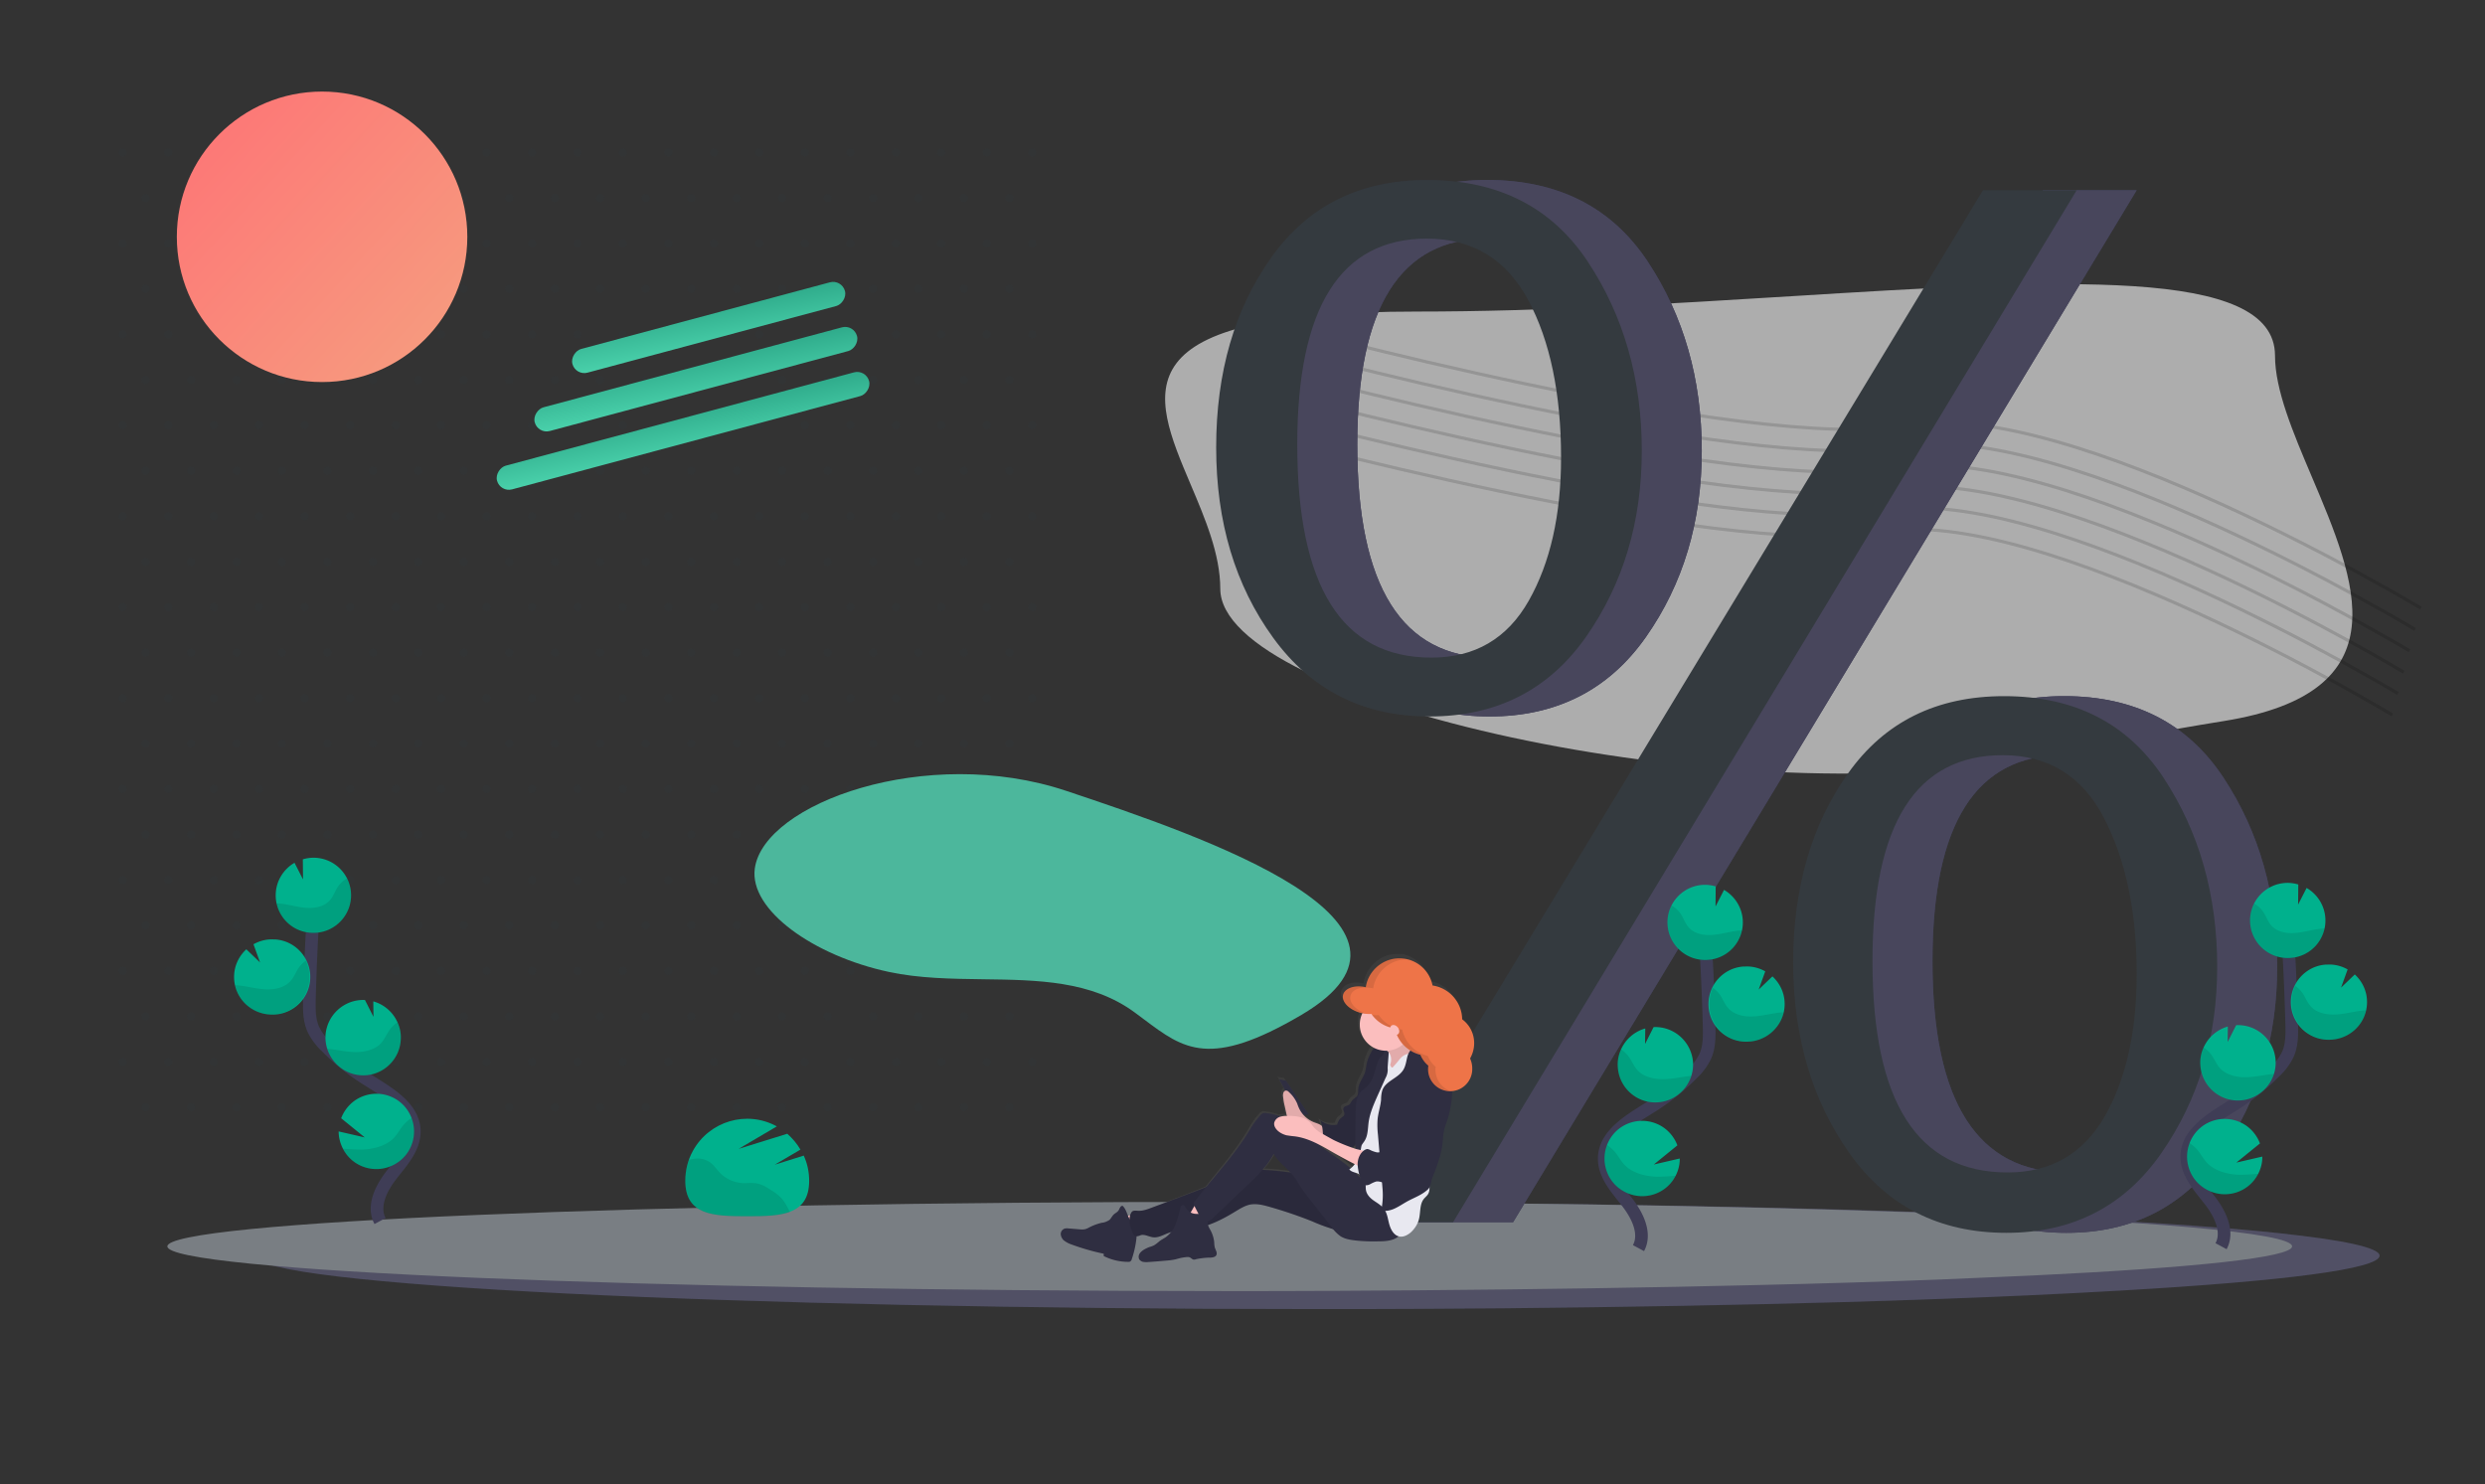
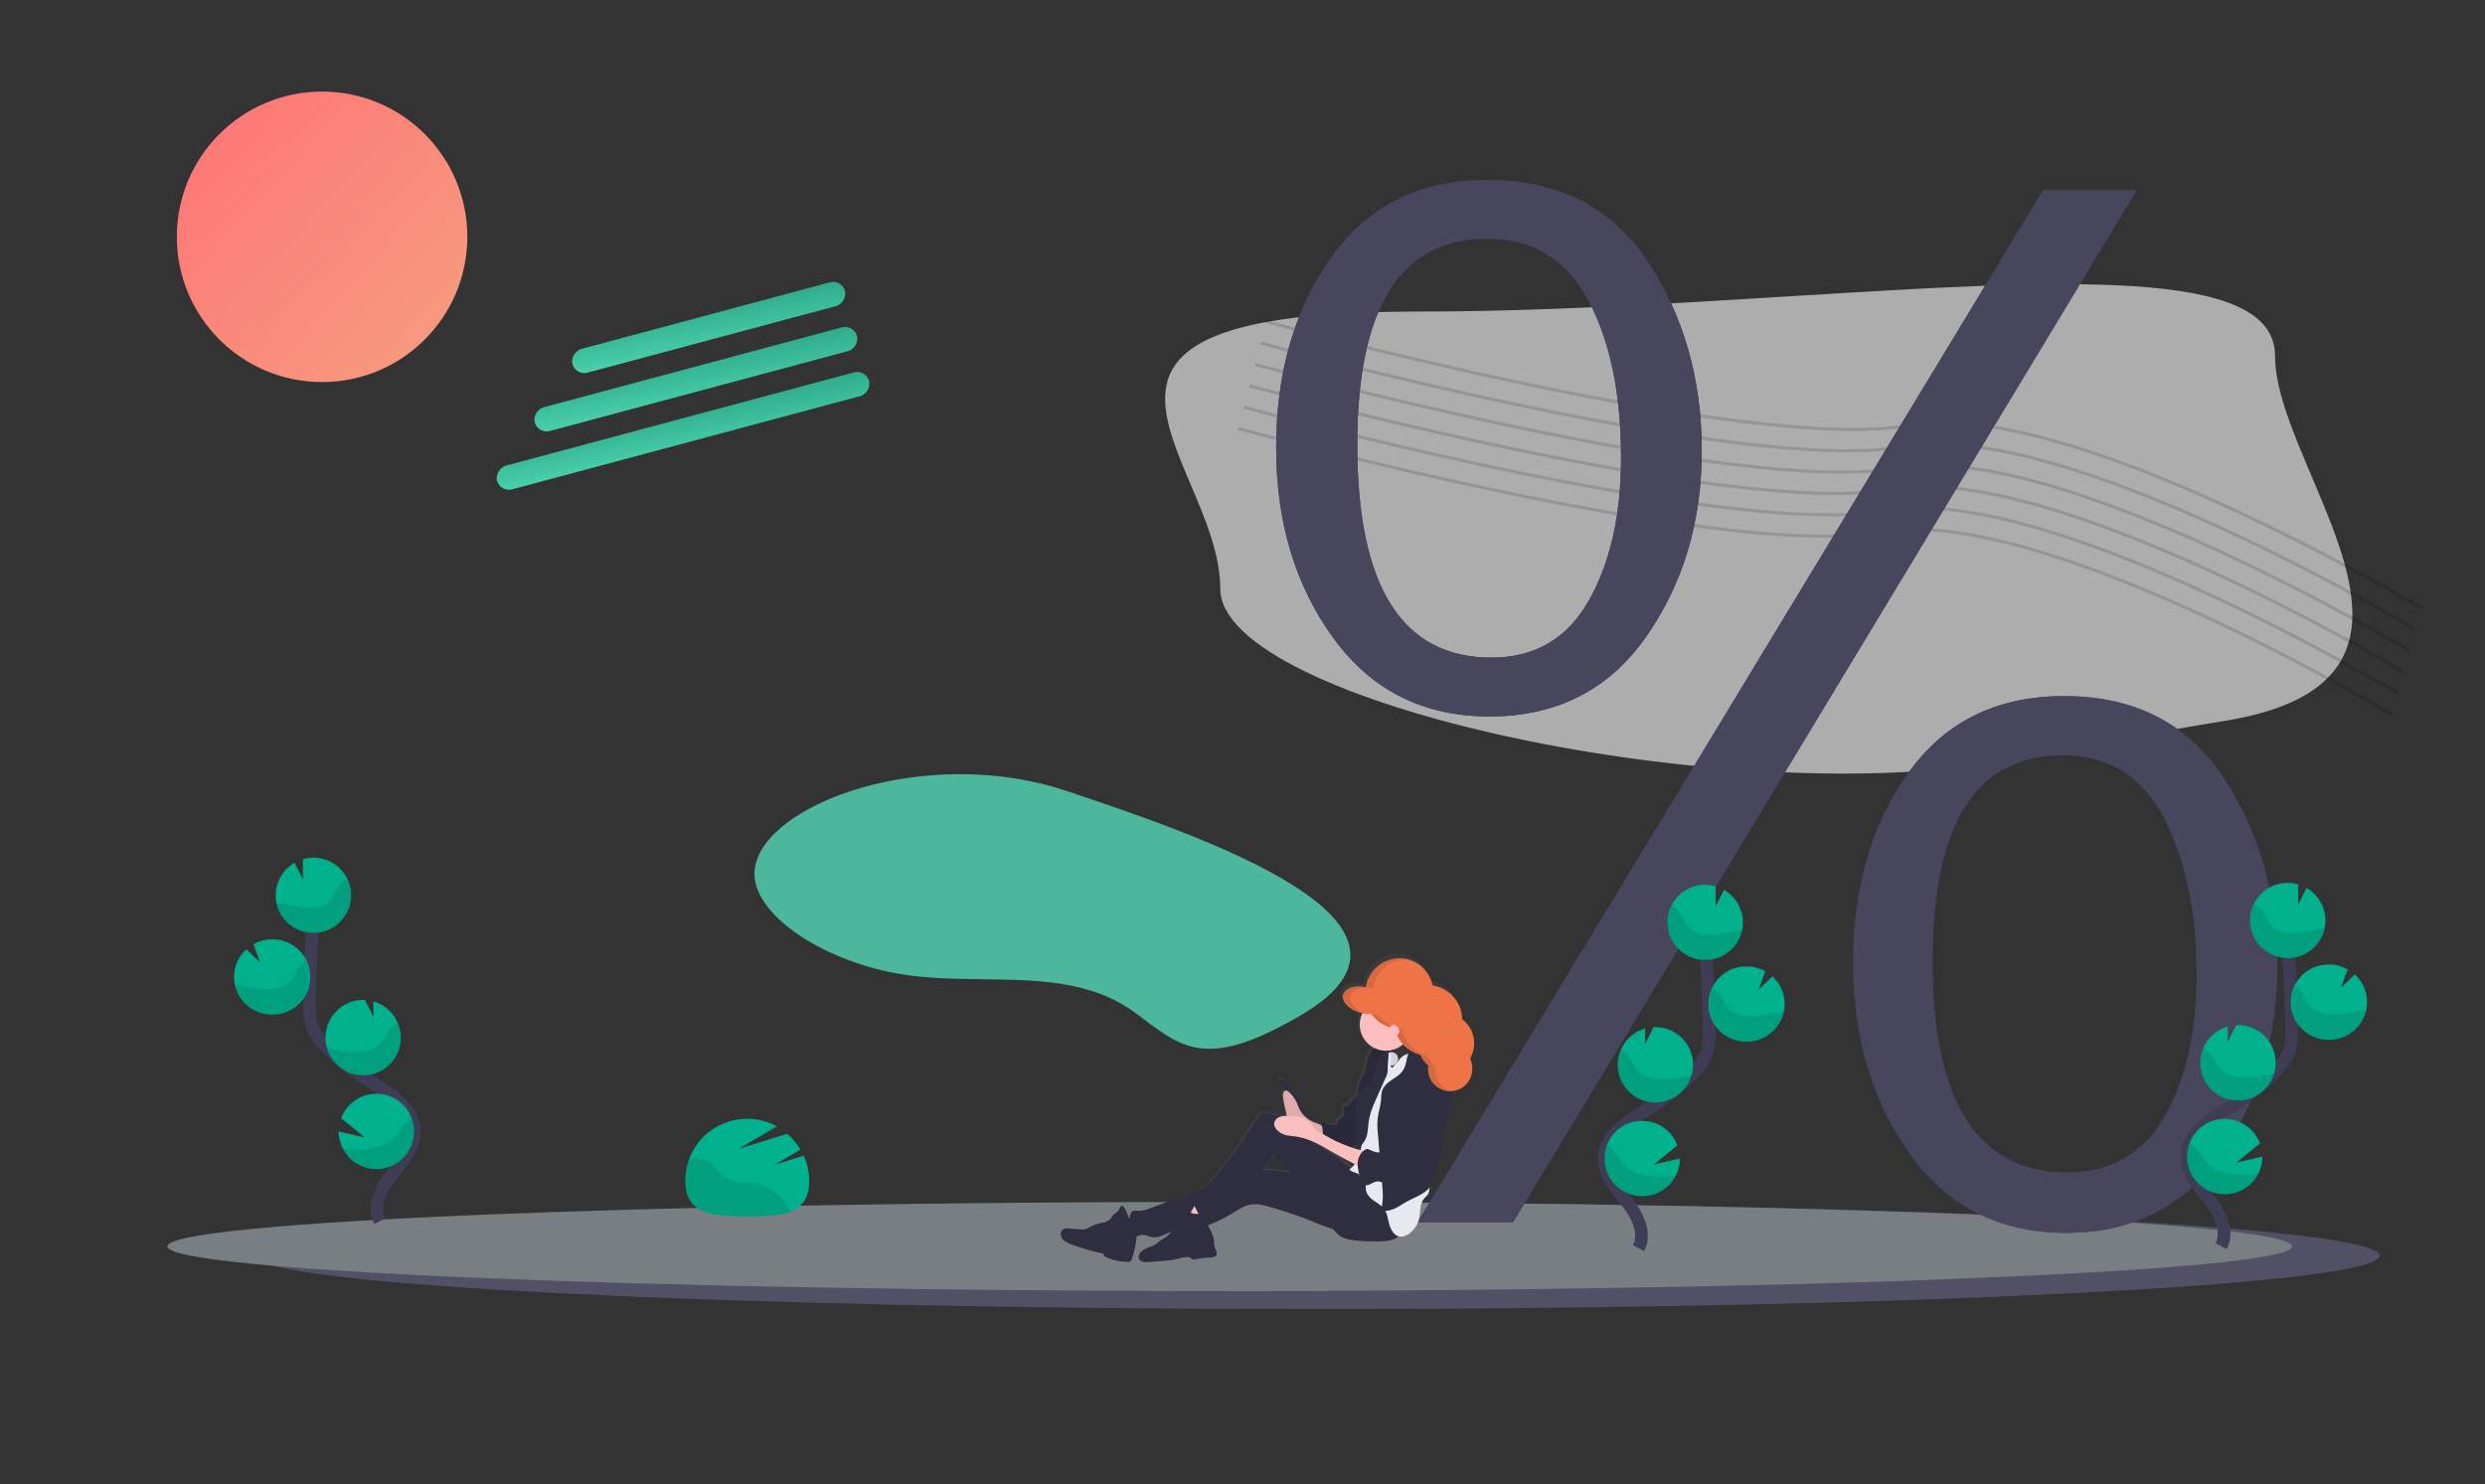
<svg xmlns="http://www.w3.org/2000/svg" width="787" height="470" fill="none">
  <rect width="100%" height="100%" fill="#333333" stroke="none" />
  <mask id="a" maskUnits="userSpaceOnUse" x="0" y="0" width="787" height="470">
    <path d="M0 0h787v470H0z" />
  </mask>
  <g>
    <g opacity=".6">
      <path d="M720.494 112.612c0 10.917 5.742 24.444 11.668 38.402 13.98 32.932 28.979 68.262-28.026 77.372-18.169 2.904-36.44 6.454-54.569 9.976-3.388.658-6.771 1.315-10.148 1.967-91.296 17.627-252.957-17.769-252.957-53.859 0-10.914-4.818-22.273-9.393-33.057-12.523-29.523-23.22-54.74 71.753-54.74 39.818 0 80.8-2.532 118.475-4.86 85.014-5.253 153.197-9.465 153.197 18.799z" fill="#fff" />
-       <path d="M720.494 112.612c0 10.917 5.742 24.444 11.668 38.402 13.98 32.932 28.979 68.262-28.026 77.372-18.169 2.904-36.44 6.454-54.569 9.976-3.388.658-6.771 1.315-10.148 1.967-91.296 17.627-252.957-17.769-252.957-53.859 0-10.914-4.818-22.273-9.393-33.057-12.523-29.523-23.22-54.74 71.753-54.74 39.818 0 80.8-2.532 118.475-4.86 85.014-5.253 153.197-9.465 153.197 18.799z" />
    </g>
    <g opacity=".2" fill="#2D373D">
      <path d="M38.9 49.6c.7 0 1.3-.6 1.3-1.3 0-.7-.6-1.3-1.3-1.3-.7 0-1.3.6-1.3 1.3 0 .7.6 1.3 1.3 1.3zM53.3 49.6c.7 0 1.3-.6 1.3-1.3 0-.7-.6-1.3-1.3-1.3-.7 0-1.3.6-1.3 1.3 0 .7.6 1.3 1.3 1.3zM67.7 49.6a1.3 1.3 0 1 0 0-2.6 1.3 1.3 0 0 0 0 2.6zM82.1 49.6c.7 0 1.3-.6 1.3-1.3 0-.7-.6-1.3-1.3-1.3-.7 0-1.3.6-1.3 1.3 0 .7.6 1.3 1.3 1.3zM96.5 49.6c.7 0 1.3-.6 1.3-1.3 0-.7-.6-1.3-1.3-1.3-.7 0-1.3.6-1.3 1.3 0 .7.6 1.3 1.3 1.3zM110.9 49.6c.7 0 1.3-.6 1.3-1.3 0-.7-.6-1.3-1.3-1.3-.7 0-1.3.6-1.3 1.3 0 .7.6 1.3 1.3 1.3zM125.3 49.6c.7 0 1.3-.6 1.3-1.3 0-.7-.6-1.3-1.3-1.3-.7 0-1.3.6-1.3 1.3 0 .7.6 1.3 1.3 1.3zM139.7 49.6a1.3 1.3 0 1 0 0-2.6 1.3 1.3 0 0 0 0 2.6zM154.101 49.6c.7 0 1.3-.6 1.3-1.3 0-.7-.6-1.3-1.3-1.3-.7 0-1.3.6-1.3 1.3 0 .7.6 1.3 1.3 1.3zM168.499 49.6c.7 0 1.3-.6 1.3-1.3 0-.7-.6-1.3-1.3-1.3-.7 0-1.3.6-1.3 1.3 0 .7.6 1.3 1.3 1.3zM182.9 49.6c.7 0 1.3-.6 1.3-1.3 0-.7-.6-1.3-1.3-1.3-.7 0-1.3.6-1.3 1.3 0 .7.6 1.3 1.3 1.3zM197.3 49.6c.7 0 1.3-.6 1.3-1.3 0-.7-.6-1.3-1.3-1.3-.7 0-1.3.6-1.3 1.3 0 .7.6 1.3 1.3 1.3zM211.7 49.6a1.3 1.3 0 1 0 0-2.6 1.3 1.3 0 0 0 0 2.6zM226.101 49.6c.7 0 1.3-.6 1.3-1.3 0-.7-.6-1.3-1.3-1.3-.7 0-1.3.6-1.3 1.3 0 .7.6 1.3 1.3 1.3zM240.499 49.6c.7 0 1.3-.6 1.3-1.3 0-.7-.6-1.3-1.3-1.3-.7 0-1.3.6-1.3 1.3 0 .7.6 1.3 1.3 1.3zM254.9 49.6c.7 0 1.3-.6 1.3-1.3 0-.7-.6-1.3-1.3-1.3-.7 0-1.3.6-1.3 1.3 0 .7.6 1.3 1.3 1.3zM269.3 49.6c.7 0 1.3-.6 1.3-1.3 0-.7-.6-1.3-1.3-1.3-.7 0-1.3.6-1.3 1.3 0 .7.6 1.3 1.3 1.3zM283.7 49.6a1.3 1.3 0 1 0 0-2.6 1.3 1.3 0 0 0 0 2.6zM298.101 49.6c.7 0 1.3-.6 1.3-1.3 0-.7-.6-1.3-1.3-1.3-.7 0-1.3.6-1.3 1.3 0 .7.6 1.3 1.3 1.3zM312.499 49.6c.7 0 1.3-.6 1.3-1.3 0-.7-.6-1.3-1.3-1.3-.7 0-1.3.6-1.3 1.3 0 .7.6 1.3 1.3 1.3zM326.9 49.6c.7 0 1.3-.6 1.3-1.3 0-.7-.6-1.3-1.3-1.3-.7 0-1.3.6-1.3 1.3 0 .7.6 1.3 1.3 1.3zM46.1 64c.7 0 1.3-.6 1.3-1.3 0-.7-.6-1.3-1.3-1.3-.7 0-1.3.6-1.3 1.3 0 .7.6 1.3 1.3 1.3zM60.5 64c.7 0 1.3-.6 1.3-1.3 0-.7-.6-1.3-1.3-1.3-.7 0-1.3.6-1.3 1.3 0 .7.6 1.3 1.3 1.3zM74.9 64c.7 0 1.3-.6 1.3-1.3 0-.7-.6-1.3-1.3-1.3-.7 0-1.3.6-1.3 1.3 0 .7.6 1.3 1.3 1.3zM89.3 64c.7 0 1.3-.6 1.3-1.3 0-.7-.6-1.3-1.3-1.3-.7 0-1.3.6-1.3 1.3 0 .7.6 1.3 1.3 1.3zM103.7 64a1.3 1.3 0 1 0 0-2.6 1.3 1.3 0 0 0 0 2.6zM118.101 64c.7 0 1.3-.6 1.3-1.3 0-.7-.6-1.3-1.3-1.3-.7 0-1.3.6-1.3 1.3 0 .7.6 1.3 1.3 1.3zM132.499 64c.7 0 1.3-.6 1.3-1.3 0-.7-.6-1.3-1.3-1.3-.7 0-1.3.6-1.3 1.3 0 .7.6 1.3 1.3 1.3zM146.9 64c.7 0 1.3-.6 1.3-1.3 0-.7-.6-1.3-1.3-1.3-.7 0-1.3.6-1.3 1.3 0 .7.6 1.3 1.3 1.3zM161.3 64c.7 0 1.3-.6 1.3-1.3 0-.7-.6-1.3-1.3-1.3-.7 0-1.3.6-1.3 1.3 0 .7.6 1.3 1.3 1.3zM175.7 64a1.3 1.3 0 1 0 0-2.6 1.3 1.3 0 0 0 0 2.6zM190.101 64c.7 0 1.3-.6 1.3-1.3 0-.7-.6-1.3-1.3-1.3-.7 0-1.3.6-1.3 1.3 0 .7.6 1.3 1.3 1.3zM204.499 64c.7 0 1.3-.6 1.3-1.3 0-.7-.6-1.3-1.3-1.3-.7 0-1.3.6-1.3 1.3 0 .7.6 1.3 1.3 1.3zM218.9 64c.7 0 1.3-.6 1.3-1.3 0-.7-.6-1.3-1.3-1.3-.7 0-1.3.6-1.3 1.3 0 .7.6 1.3 1.3 1.3zM233.3 64c.7 0 1.3-.6 1.3-1.3 0-.7-.6-1.3-1.3-1.3-.7 0-1.3.6-1.3 1.3 0 .7.6 1.3 1.3 1.3zM247.7 64a1.3 1.3 0 1 0 0-2.6 1.3 1.3 0 0 0 0 2.6zM262.101 64c.7 0 1.3-.6 1.3-1.3 0-.7-.6-1.3-1.3-1.3-.7 0-1.3.6-1.3 1.3 0 .7.6 1.3 1.3 1.3zM276.499 64c.7 0 1.3-.6 1.3-1.3 0-.7-.6-1.3-1.3-1.3-.7 0-1.3.6-1.3 1.3 0 .7.6 1.3 1.3 1.3zM290.9 64c.7 0 1.3-.6 1.3-1.3 0-.7-.6-1.3-1.3-1.3-.7 0-1.3.6-1.3 1.3 0 .7.6 1.3 1.3 1.3zM305.3 64c.7 0 1.3-.6 1.3-1.3 0-.7-.6-1.3-1.3-1.3-.7 0-1.3.6-1.3 1.3 0 .7.6 1.3 1.3 1.3zM319.7 64a1.3 1.3 0 1 0 0-2.6 1.3 1.3 0 0 0 0 2.6zM38.9 78.4c.7 0 1.3-.6 1.3-1.3 0-.7-.6-1.3-1.3-1.3-.7 0-1.3.6-1.3 1.3 0 .7.6 1.3 1.3 1.3zM53.3 78.4c.7 0 1.3-.6 1.3-1.3 0-.7-.6-1.3-1.3-1.3-.7 0-1.3.6-1.3 1.3 0 .7.6 1.3 1.3 1.3zM67.7 78.4c.7 0 1.3-.6 1.3-1.3 0-.7-.6-1.3-1.3-1.3-.7 0-1.3.6-1.3 1.3 0 .7.6 1.3 1.3 1.3zM82.1 78.4c.7 0 1.3-.6 1.3-1.3 0-.7-.6-1.3-1.3-1.3-.7 0-1.3.6-1.3 1.3 0 .7.6 1.3 1.3 1.3zM96.5 78.4c.7 0 1.3-.6 1.3-1.3 0-.7-.6-1.3-1.3-1.3-.7 0-1.3.6-1.3 1.3 0 .7.6 1.3 1.3 1.3zM110.9 78.4c.7 0 1.3-.6 1.3-1.3 0-.7-.6-1.3-1.3-1.3-.7 0-1.3.6-1.3 1.3 0 .7.6 1.3 1.3 1.3zM125.3 78.4c.7 0 1.3-.6 1.3-1.3 0-.7-.6-1.3-1.3-1.3-.7 0-1.3.6-1.3 1.3 0 .7.6 1.3 1.3 1.3zM139.7 78.4c.7 0 1.3-.6 1.3-1.3 0-.7-.6-1.3-1.3-1.3-.7 0-1.3.6-1.3 1.3 0 .7.6 1.3 1.3 1.3zM154.101 78.4c.7 0 1.3-.6 1.3-1.3 0-.7-.6-1.3-1.3-1.3-.7 0-1.3.6-1.3 1.3 0 .7.6 1.3 1.3 1.3zM168.499 78.4c.7 0 1.3-.6 1.3-1.3 0-.7-.6-1.3-1.3-1.3-.7 0-1.3.6-1.3 1.3 0 .7.6 1.3 1.3 1.3zM182.9 78.4c.7 0 1.3-.6 1.3-1.3 0-.7-.6-1.3-1.3-1.3-.7 0-1.3.6-1.3 1.3 0 .7.6 1.3 1.3 1.3zM197.3 78.4c.7 0 1.3-.6 1.3-1.3 0-.7-.6-1.3-1.3-1.3-.7 0-1.3.6-1.3 1.3 0 .7.6 1.3 1.3 1.3zM211.7 78.4c.7 0 1.3-.6 1.3-1.3 0-.7-.6-1.3-1.3-1.3-.7 0-1.3.6-1.3 1.3 0 .7.6 1.3 1.3 1.3zM226.101 78.4c.7 0 1.3-.6 1.3-1.3 0-.7-.6-1.3-1.3-1.3-.7 0-1.3.6-1.3 1.3 0 .7.6 1.3 1.3 1.3zM240.499 78.4c.7 0 1.3-.6 1.3-1.3 0-.7-.6-1.3-1.3-1.3-.7 0-1.3.6-1.3 1.3 0 .7.6 1.3 1.3 1.3zM254.9 78.4c.7 0 1.3-.6 1.3-1.3 0-.7-.6-1.3-1.3-1.3-.7 0-1.3.6-1.3 1.3 0 .7.6 1.3 1.3 1.3zM269.3 78.4c.7 0 1.3-.6 1.3-1.3 0-.7-.6-1.3-1.3-1.3-.7 0-1.3.6-1.3 1.3 0 .7.6 1.3 1.3 1.3zM283.7 78.4c.7 0 1.3-.6 1.3-1.3 0-.7-.6-1.3-1.3-1.3-.7 0-1.3.6-1.3 1.3 0 .7.6 1.3 1.3 1.3zM298.101 78.4c.7 0 1.3-.6 1.3-1.3 0-.7-.6-1.3-1.3-1.3-.7 0-1.3.6-1.3 1.3 0 .7.6 1.3 1.3 1.3zM312.499 78.4c.7 0 1.3-.6 1.3-1.3 0-.7-.6-1.3-1.3-1.3-.7 0-1.3.6-1.3 1.3 0 .7.6 1.3 1.3 1.3zM326.9 78.4c.7 0 1.3-.6 1.3-1.3 0-.7-.6-1.3-1.3-1.3-.7 0-1.3.6-1.3 1.3 0 .7.6 1.3 1.3 1.3zM46.1 92.8c.7 0 1.3-.6 1.3-1.3 0-.7-.6-1.3-1.3-1.3-.7 0-1.3.6-1.3 1.3 0 .7.6 1.3 1.3 1.3zM60.5 92.8c.7 0 1.3-.6 1.3-1.3 0-.7-.6-1.3-1.3-1.3-.7 0-1.3.6-1.3 1.3 0 .7.6 1.3 1.3 1.3zM74.9 92.8c.7 0 1.3-.6 1.3-1.3 0-.7-.6-1.3-1.3-1.3-.7 0-1.3.6-1.3 1.3 0 .7.6 1.3 1.3 1.3zM89.3 92.8c.7 0 1.3-.6 1.3-1.3 0-.7-.6-1.3-1.3-1.3-.7 0-1.3.6-1.3 1.3 0 .7.6 1.3 1.3 1.3zM103.7 92.8c.7 0 1.3-.6 1.3-1.3 0-.7-.6-1.3-1.3-1.3-.7 0-1.3.6-1.3 1.3 0 .7.6 1.3 1.3 1.3zM118.101 92.8c.7 0 1.3-.6 1.3-1.3 0-.7-.6-1.3-1.3-1.3-.7 0-1.3.6-1.3 1.3 0 .7.6 1.3 1.3 1.3zM132.499 92.8c.7 0 1.3-.6 1.3-1.3 0-.7-.6-1.3-1.3-1.3-.7 0-1.3.6-1.3 1.3 0 .7.6 1.3 1.3 1.3zM146.9 92.8c.7 0 1.3-.6 1.3-1.3 0-.7-.6-1.3-1.3-1.3-.7 0-1.3.6-1.3 1.3 0 .7.6 1.3 1.3 1.3zM161.3 92.8c.7 0 1.3-.6 1.3-1.3 0-.7-.6-1.3-1.3-1.3-.7 0-1.3.6-1.3 1.3 0 .7.6 1.3 1.3 1.3zM175.7 92.8c.7 0 1.3-.6 1.3-1.3 0-.7-.6-1.3-1.3-1.3-.7 0-1.3.6-1.3 1.3 0 .7.6 1.3 1.3 1.3zM190.101 92.8c.7 0 1.3-.6 1.3-1.3 0-.7-.6-1.3-1.3-1.3-.7 0-1.3.6-1.3 1.3 0 .7.6 1.3 1.3 1.3zM204.499 92.8c.7 0 1.3-.6 1.3-1.3 0-.7-.6-1.3-1.3-1.3-.7 0-1.3.6-1.3 1.3 0 .7.6 1.3 1.3 1.3zM218.9 92.8c.7 0 1.3-.6 1.3-1.3 0-.7-.6-1.3-1.3-1.3-.7 0-1.3.6-1.3 1.3 0 .7.6 1.3 1.3 1.3zM233.3 92.8c.7 0 1.3-.6 1.3-1.3 0-.7-.6-1.3-1.3-1.3-.7 0-1.3.6-1.3 1.3 0 .7.6 1.3 1.3 1.3zM247.7 92.8c.7 0 1.3-.6 1.3-1.3 0-.7-.6-1.3-1.3-1.3-.7 0-1.3.6-1.3 1.3 0 .7.6 1.3 1.3 1.3zM262.101 92.8c.7 0 1.3-.6 1.3-1.3 0-.7-.6-1.3-1.3-1.3-.7 0-1.3.6-1.3 1.3 0 .7.6 1.3 1.3 1.3zM276.499 92.8c.7 0 1.3-.6 1.3-1.3 0-.7-.6-1.3-1.3-1.3-.7 0-1.3.6-1.3 1.3 0 .7.6 1.3 1.3 1.3zM290.9 92.8c.7 0 1.3-.6 1.3-1.3 0-.7-.6-1.3-1.3-1.3-.7 0-1.3.6-1.3 1.3 0 .7.6 1.3 1.3 1.3zM305.3 92.8c.7 0 1.3-.6 1.3-1.3 0-.7-.6-1.3-1.3-1.3-.7 0-1.3.6-1.3 1.3 0 .7.6 1.3 1.3 1.3zM319.7 92.8c.7 0 1.3-.6 1.3-1.3 0-.7-.6-1.3-1.3-1.3-.7 0-1.3.6-1.3 1.3 0 .7.6 1.3 1.3 1.3zM38.9 107.2c.7 0 1.3-.6 1.3-1.3 0-.7-.6-1.3-1.3-1.3-.7 0-1.3.6-1.3 1.3 0 .7.6 1.3 1.3 1.3zM53.3 107.2c.7 0 1.3-.6 1.3-1.3 0-.7-.6-1.3-1.3-1.3-.7 0-1.3.6-1.3 1.3 0 .7.6 1.3 1.3 1.3zM67.7 107.2c.7 0 1.3-.6 1.3-1.3 0-.7-.6-1.3-1.3-1.3-.7 0-1.3.6-1.3 1.3 0 .7.6 1.3 1.3 1.3zM82.1 107.2c.7 0 1.3-.6 1.3-1.3 0-.7-.6-1.3-1.3-1.3-.7 0-1.3.6-1.3 1.3 0 .7.6 1.3 1.3 1.3zM96.5 107.2c.7 0 1.3-.6 1.3-1.3 0-.7-.6-1.3-1.3-1.3-.7 0-1.3.6-1.3 1.3 0 .7.6 1.3 1.3 1.3zM110.9 107.2c.7 0 1.3-.6 1.3-1.3 0-.7-.6-1.3-1.3-1.3-.7 0-1.3.6-1.3 1.3 0 .7.6 1.3 1.3 1.3zM125.3 107.2c.7 0 1.3-.6 1.3-1.3 0-.7-.6-1.3-1.3-1.3-.7 0-1.3.6-1.3 1.3 0 .7.6 1.3 1.3 1.3zM139.7 107.2c.7 0 1.3-.6 1.3-1.3 0-.7-.6-1.3-1.3-1.3-.7 0-1.3.6-1.3 1.3 0 .7.6 1.3 1.3 1.3zM154.101 107.2c.7 0 1.3-.6 1.3-1.3 0-.7-.6-1.3-1.3-1.3-.7 0-1.3.6-1.3 1.3 0 .7.6 1.3 1.3 1.3zM168.499 107.2c.7 0 1.3-.6 1.3-1.3 0-.7-.6-1.3-1.3-1.3-.7 0-1.3.6-1.3 1.3 0 .7.6 1.3 1.3 1.3zM182.9 107.2c.7 0 1.3-.6 1.3-1.3 0-.7-.6-1.3-1.3-1.3-.7 0-1.3.6-1.3 1.3 0 .7.6 1.3 1.3 1.3zM197.3 107.2c.7 0 1.3-.6 1.3-1.3 0-.7-.6-1.3-1.3-1.3-.7 0-1.3.6-1.3 1.3 0 .7.6 1.3 1.3 1.3zM211.7 107.2c.7 0 1.3-.6 1.3-1.3 0-.7-.6-1.3-1.3-1.3-.7 0-1.3.6-1.3 1.3 0 .7.6 1.3 1.3 1.3zM226.101 107.2c.7 0 1.3-.6 1.3-1.3 0-.7-.6-1.3-1.3-1.3-.7 0-1.3.6-1.3 1.3 0 .7.6 1.3 1.3 1.3zM240.499 107.2c.7 0 1.3-.6 1.3-1.3 0-.7-.6-1.3-1.3-1.3-.7 0-1.3.6-1.3 1.3 0 .7.6 1.3 1.3 1.3zM254.9 107.2c.7 0 1.3-.6 1.3-1.3 0-.7-.6-1.3-1.3-1.3-.7 0-1.3.6-1.3 1.3 0 .7.6 1.3 1.3 1.3zM269.3 107.2c.7 0 1.3-.6 1.3-1.3 0-.7-.6-1.3-1.3-1.3-.7 0-1.3.6-1.3 1.3 0 .7.6 1.3 1.3 1.3zM283.7 107.2c.7 0 1.3-.6 1.3-1.3 0-.7-.6-1.3-1.3-1.3-.7 0-1.3.6-1.3 1.3 0 .7.6 1.3 1.3 1.3zM298.101 107.2c.7 0 1.3-.6 1.3-1.3 0-.7-.6-1.3-1.3-1.3-.7 0-1.3.6-1.3 1.3 0 .7.6 1.3 1.3 1.3zM312.499 107.2c.7 0 1.3-.6 1.3-1.3 0-.7-.6-1.3-1.3-1.3-.7 0-1.3.6-1.3 1.3 0 .7.6 1.3 1.3 1.3zM326.9 107.2c.7 0 1.3-.6 1.3-1.3 0-.7-.6-1.3-1.3-1.3-.7 0-1.3.6-1.3 1.3 0 .7.6 1.3 1.3 1.3zM46.1 121.6c.7 0 1.3-.6 1.3-1.3 0-.7-.6-1.3-1.3-1.3-.7 0-1.3.6-1.3 1.3 0 .7.6 1.3 1.3 1.3zM60.5 121.6c.7 0 1.3-.6 1.3-1.3 0-.7-.6-1.3-1.3-1.3-.7 0-1.3.6-1.3 1.3 0 .7.6 1.3 1.3 1.3zM74.9 121.6c.7 0 1.3-.6 1.3-1.3 0-.7-.6-1.3-1.3-1.3-.7 0-1.3.6-1.3 1.3 0 .7.6 1.3 1.3 1.3zM89.3 121.6c.7 0 1.3-.6 1.3-1.3 0-.7-.6-1.3-1.3-1.3-.7 0-1.3.6-1.3 1.3 0 .7.6 1.3 1.3 1.3zM103.7 121.6a1.3 1.3 0 1 0 0-2.6 1.3 1.3 0 0 0 0 2.6zM118.101 121.6c.7 0 1.3-.6 1.3-1.3 0-.7-.6-1.3-1.3-1.3-.7 0-1.3.6-1.3 1.3 0 .7.6 1.3 1.3 1.3zM132.499 121.6c.7 0 1.3-.6 1.3-1.3 0-.7-.6-1.3-1.3-1.3-.7 0-1.3.6-1.3 1.3 0 .7.6 1.3 1.3 1.3zM146.9 121.6c.7 0 1.3-.6 1.3-1.3 0-.7-.6-1.3-1.3-1.3-.7 0-1.3.6-1.3 1.3 0 .7.6 1.3 1.3 1.3zM161.3 121.6c.7 0 1.3-.6 1.3-1.3 0-.7-.6-1.3-1.3-1.3-.7 0-1.3.6-1.3 1.3 0 .7.6 1.3 1.3 1.3zM175.7 121.6a1.3 1.3 0 1 0 0-2.6 1.3 1.3 0 0 0 0 2.6zM190.101 121.6c.7 0 1.3-.6 1.3-1.3 0-.7-.6-1.3-1.3-1.3-.7 0-1.3.6-1.3 1.3 0 .7.6 1.3 1.3 1.3zM204.499 121.6c.7 0 1.3-.6 1.3-1.3 0-.7-.6-1.3-1.3-1.3-.7 0-1.3.6-1.3 1.3 0 .7.6 1.3 1.3 1.3zM218.9 121.6c.7 0 1.3-.6 1.3-1.3 0-.7-.6-1.3-1.3-1.3-.7 0-1.3.6-1.3 1.3 0 .7.6 1.3 1.3 1.3zM233.3 121.6c.7 0 1.3-.6 1.3-1.3 0-.7-.6-1.3-1.3-1.3-.7 0-1.3.6-1.3 1.3 0 .7.6 1.3 1.3 1.3zM247.7 121.6a1.3 1.3 0 1 0 0-2.6 1.3 1.3 0 0 0 0 2.6zM262.101 121.6c.7 0 1.3-.6 1.3-1.3 0-.7-.6-1.3-1.3-1.3-.7 0-1.3.6-1.3 1.3 0 .7.6 1.3 1.3 1.3zM276.499 121.6c.7 0 1.3-.6 1.3-1.3 0-.7-.6-1.3-1.3-1.3-.7 0-1.3.6-1.3 1.3 0 .7.6 1.3 1.3 1.3zM290.9 121.6c.7 0 1.3-.6 1.3-1.3 0-.7-.6-1.3-1.3-1.3-.7 0-1.3.6-1.3 1.3 0 .7.6 1.3 1.3 1.3zM305.3 121.6c.7 0 1.3-.6 1.3-1.3 0-.7-.6-1.3-1.3-1.3-.7 0-1.3.6-1.3 1.3 0 .7.6 1.3 1.3 1.3zM319.7 121.6a1.3 1.3 0 1 0 0-2.6 1.3 1.3 0 0 0 0 2.6zM38.9 136c.7 0 1.3-.6 1.3-1.3 0-.7-.6-1.3-1.3-1.3-.7 0-1.3.6-1.3 1.3 0 .7.6 1.3 1.3 1.3zM53.3 136c.7 0 1.3-.6 1.3-1.3 0-.7-.6-1.3-1.3-1.3-.7 0-1.3.6-1.3 1.3 0 .7.6 1.3 1.3 1.3zM67.7 136a1.3 1.3 0 1 0 0-2.6 1.3 1.3 0 0 0 0 2.6zM82.1 136c.7 0 1.3-.6 1.3-1.3 0-.7-.6-1.3-1.3-1.3-.7 0-1.3.6-1.3 1.3 0 .7.6 1.3 1.3 1.3zM96.5 136c.7 0 1.3-.6 1.3-1.3 0-.7-.6-1.3-1.3-1.3-.7 0-1.3.6-1.3 1.3 0 .7.6 1.3 1.3 1.3zM110.9 136c.7 0 1.3-.6 1.3-1.3 0-.7-.6-1.3-1.3-1.3-.7 0-1.3.6-1.3 1.3 0 .7.6 1.3 1.3 1.3zM125.3 136c.7 0 1.3-.6 1.3-1.3 0-.7-.6-1.3-1.3-1.3-.7 0-1.3.6-1.3 1.3 0 .7.6 1.3 1.3 1.3zM139.7 136a1.3 1.3 0 1 0 0-2.6 1.3 1.3 0 0 0 0 2.6zM154.101 136c.7 0 1.3-.6 1.3-1.3 0-.7-.6-1.3-1.3-1.3-.7 0-1.3.6-1.3 1.3 0 .7.6 1.3 1.3 1.3zM168.499 136c.7 0 1.3-.6 1.3-1.3 0-.7-.6-1.3-1.3-1.3-.7 0-1.3.6-1.3 1.3 0 .7.6 1.3 1.3 1.3zM182.9 136c.7 0 1.3-.6 1.3-1.3 0-.7-.6-1.3-1.3-1.3-.7 0-1.3.6-1.3 1.3 0 .7.6 1.3 1.3 1.3zM197.3 136c.7 0 1.3-.6 1.3-1.3 0-.7-.6-1.3-1.3-1.3-.7 0-1.3.6-1.3 1.3 0 .7.6 1.3 1.3 1.3zM211.7 136a1.3 1.3 0 1 0 0-2.6 1.3 1.3 0 0 0 0 2.6zM226.101 136c.7 0 1.3-.6 1.3-1.3 0-.7-.6-1.3-1.3-1.3-.7 0-1.3.6-1.3 1.3 0 .7.6 1.3 1.3 1.3zM240.499 136c.7 0 1.3-.6 1.3-1.3 0-.7-.6-1.3-1.3-1.3-.7 0-1.3.6-1.3 1.3 0 .7.6 1.3 1.3 1.3zM254.9 136c.7 0 1.3-.6 1.3-1.3 0-.7-.6-1.3-1.3-1.3-.7 0-1.3.6-1.3 1.3 0 .7.6 1.3 1.3 1.3zM269.3 136c.7 0 1.3-.6 1.3-1.3 0-.7-.6-1.3-1.3-1.3-.7 0-1.3.6-1.3 1.3 0 .7.6 1.3 1.3 1.3zM283.7 136a1.3 1.3 0 1 0 0-2.6 1.3 1.3 0 0 0 0 2.6zM298.101 136c.7 0 1.3-.6 1.3-1.3 0-.7-.6-1.3-1.3-1.3-.7 0-1.3.6-1.3 1.3 0 .7.6 1.3 1.3 1.3zM312.499 136c.7 0 1.3-.6 1.3-1.3 0-.7-.6-1.3-1.3-1.3-.7 0-1.3.6-1.3 1.3 0 .7.6 1.3 1.3 1.3zM326.9 136c.7 0 1.3-.6 1.3-1.3 0-.7-.6-1.3-1.3-1.3-.7 0-1.3.6-1.3 1.3 0 .7.6 1.3 1.3 1.3zM46.1 150.4c.7 0 1.3-.6 1.3-1.3 0-.7-.6-1.3-1.3-1.3-.7 0-1.3.6-1.3 1.3 0 .7.6 1.3 1.3 1.3zM60.5 150.4c.7 0 1.3-.6 1.3-1.3 0-.7-.6-1.3-1.3-1.3-.7 0-1.3.6-1.3 1.3 0 .7.6 1.3 1.3 1.3zM74.9 150.4c.7 0 1.3-.6 1.3-1.3 0-.7-.6-1.3-1.3-1.3-.7 0-1.3.6-1.3 1.3 0 .7.6 1.3 1.3 1.3zM89.3 150.4c.7 0 1.3-.6 1.3-1.3 0-.7-.6-1.3-1.3-1.3-.7 0-1.3.6-1.3 1.3 0 .7.6 1.3 1.3 1.3zM103.7 150.4c.7 0 1.3-.6 1.3-1.3 0-.7-.6-1.3-1.3-1.3-.7 0-1.3.6-1.3 1.3 0 .7.6 1.3 1.3 1.3zM118.101 150.4c.7 0 1.3-.6 1.3-1.3 0-.7-.6-1.3-1.3-1.3-.7 0-1.3.6-1.3 1.3 0 .7.6 1.3 1.3 1.3zM132.499 150.4c.7 0 1.3-.6 1.3-1.3 0-.7-.6-1.3-1.3-1.3-.7 0-1.3.6-1.3 1.3 0 .7.6 1.3 1.3 1.3zM146.9 150.4c.7 0 1.3-.6 1.3-1.3 0-.7-.6-1.3-1.3-1.3-.7 0-1.3.6-1.3 1.3 0 .7.6 1.3 1.3 1.3zM161.3 150.4c.7 0 1.3-.6 1.3-1.3 0-.7-.6-1.3-1.3-1.3-.7 0-1.3.6-1.3 1.3 0 .7.6 1.3 1.3 1.3zM175.7 150.4c.7 0 1.3-.6 1.3-1.3 0-.7-.6-1.3-1.3-1.3-.7 0-1.3.6-1.3 1.3 0 .7.6 1.3 1.3 1.3zM190.101 150.4c.7 0 1.3-.6 1.3-1.3 0-.7-.6-1.3-1.3-1.3-.7 0-1.3.6-1.3 1.3 0 .7.6 1.3 1.3 1.3zM204.499 150.4c.7 0 1.3-.6 1.3-1.3 0-.7-.6-1.3-1.3-1.3-.7 0-1.3.6-1.3 1.3 0 .7.6 1.3 1.3 1.3zM218.9 150.4c.7 0 1.3-.6 1.3-1.3 0-.7-.6-1.3-1.3-1.3-.7 0-1.3.6-1.3 1.3 0 .7.6 1.3 1.3 1.3zM233.3 150.4c.7 0 1.3-.6 1.3-1.3 0-.7-.6-1.3-1.3-1.3-.7 0-1.3.6-1.3 1.3 0 .7.6 1.3 1.3 1.3zM247.7 150.4c.7 0 1.3-.6 1.3-1.3 0-.7-.6-1.3-1.3-1.3-.7 0-1.3.6-1.3 1.3 0 .7.6 1.3 1.3 1.3zM262.101 150.4c.7 0 1.3-.6 1.3-1.3 0-.7-.6-1.3-1.3-1.3-.7 0-1.3.6-1.3 1.3 0 .7.6 1.3 1.3 1.3zM276.499 150.4c.7 0 1.3-.6 1.3-1.3 0-.7-.6-1.3-1.3-1.3-.7 0-1.3.6-1.3 1.3 0 .7.6 1.3 1.3 1.3zM290.9 150.4c.7 0 1.3-.6 1.3-1.3 0-.7-.6-1.3-1.3-1.3-.7 0-1.3.6-1.3 1.3 0 .7.6 1.3 1.3 1.3zM305.3 150.4c.7 0 1.3-.6 1.3-1.3 0-.7-.6-1.3-1.3-1.3-.7 0-1.3.6-1.3 1.3 0 .7.6 1.3 1.3 1.3zM319.7 150.4c.7 0 1.3-.6 1.3-1.3 0-.7-.6-1.3-1.3-1.3-.7 0-1.3.6-1.3 1.3 0 .7.6 1.3 1.3 1.3zM38.9 164.8c.7 0 1.3-.6 1.3-1.3 0-.7-.6-1.3-1.3-1.3-.7 0-1.3.6-1.3 1.3 0 .7.6 1.3 1.3 1.3zM53.3 164.8c.7 0 1.3-.6 1.3-1.3 0-.7-.6-1.3-1.3-1.3-.7 0-1.3.6-1.3 1.3 0 .7.6 1.3 1.3 1.3zM67.7 164.8c.7 0 1.3-.6 1.3-1.3 0-.7-.6-1.3-1.3-1.3-.7 0-1.3.6-1.3 1.3 0 .7.6 1.3 1.3 1.3zM82.1 164.8c.7 0 1.3-.6 1.3-1.3 0-.7-.6-1.3-1.3-1.3-.7 0-1.3.6-1.3 1.3 0 .7.6 1.3 1.3 1.3zM96.5 164.8c.7 0 1.3-.6 1.3-1.3 0-.7-.6-1.3-1.3-1.3-.7 0-1.3.6-1.3 1.3 0 .7.6 1.3 1.3 1.3zM110.9 164.8c.7 0 1.3-.6 1.3-1.3 0-.7-.6-1.3-1.3-1.3-.7 0-1.3.6-1.3 1.3 0 .7.6 1.3 1.3 1.3zM125.3 164.8c.7 0 1.3-.6 1.3-1.3 0-.7-.6-1.3-1.3-1.3-.7 0-1.3.6-1.3 1.3 0 .7.6 1.3 1.3 1.3zM139.7 164.8c.7 0 1.3-.6 1.3-1.3 0-.7-.6-1.3-1.3-1.3-.7 0-1.3.6-1.3 1.3 0 .7.6 1.3 1.3 1.3zM154.101 164.8c.7 0 1.3-.6 1.3-1.3 0-.7-.6-1.3-1.3-1.3-.7 0-1.3.6-1.3 1.3 0 .7.6 1.3 1.3 1.3zM168.499 164.8c.7 0 1.3-.6 1.3-1.3 0-.7-.6-1.3-1.3-1.3-.7 0-1.3.6-1.3 1.3 0 .7.6 1.3 1.3 1.3zM182.9 164.8c.7 0 1.3-.6 1.3-1.3 0-.7-.6-1.3-1.3-1.3-.7 0-1.3.6-1.3 1.3 0 .7.6 1.3 1.3 1.3zM197.3 164.8c.7 0 1.3-.6 1.3-1.3 0-.7-.6-1.3-1.3-1.3-.7 0-1.3.6-1.3 1.3 0 .7.6 1.3 1.3 1.3zM211.7 164.8c.7 0 1.3-.6 1.3-1.3 0-.7-.6-1.3-1.3-1.3-.7 0-1.3.6-1.3 1.3 0 .7.6 1.3 1.3 1.3zM226.101 164.8c.7 0 1.3-.6 1.3-1.3 0-.7-.6-1.3-1.3-1.3-.7 0-1.3.6-1.3 1.3 0 .7.6 1.3 1.3 1.3zM240.499 164.8c.7 0 1.3-.6 1.3-1.3 0-.7-.6-1.3-1.3-1.3-.7 0-1.3.6-1.3 1.3 0 .7.6 1.3 1.3 1.3zM254.9 164.8c.7 0 1.3-.6 1.3-1.3 0-.7-.6-1.3-1.3-1.3-.7 0-1.3.6-1.3 1.3 0 .7.6 1.3 1.3 1.3zM269.3 164.8c.7 0 1.3-.6 1.3-1.3 0-.7-.6-1.3-1.3-1.3-.7 0-1.3.6-1.3 1.3 0 .7.6 1.3 1.3 1.3zM283.7 164.8c.7 0 1.3-.6 1.3-1.3 0-.7-.6-1.3-1.3-1.3-.7 0-1.3.6-1.3 1.3 0 .7.6 1.3 1.3 1.3zM298.101 164.8c.7 0 1.3-.6 1.3-1.3 0-.7-.6-1.3-1.3-1.3-.7 0-1.3.6-1.3 1.3 0 .7.6 1.3 1.3 1.3zM312.499 164.8c.7 0 1.3-.6 1.3-1.3 0-.7-.6-1.3-1.3-1.3-.7 0-1.3.6-1.3 1.3 0 .7.6 1.3 1.3 1.3zM326.9 164.8c.7 0 1.3-.6 1.3-1.3 0-.7-.6-1.3-1.3-1.3-.7 0-1.3.6-1.3 1.3 0 .7.6 1.3 1.3 1.3zM46.1 179.2c.7 0 1.3-.6 1.3-1.3 0-.7-.6-1.3-1.3-1.3-.7 0-1.3.6-1.3 1.3 0 .7.6 1.3 1.3 1.3zM60.5 179.2c.7 0 1.3-.6 1.3-1.3 0-.7-.6-1.3-1.3-1.3-.7 0-1.3.6-1.3 1.3 0 .7.6 1.3 1.3 1.3zM74.9 179.2c.7 0 1.3-.6 1.3-1.3 0-.7-.6-1.3-1.3-1.3-.7 0-1.3.6-1.3 1.3 0 .7.6 1.3 1.3 1.3zM89.3 179.2c.7 0 1.3-.6 1.3-1.3 0-.7-.6-1.3-1.3-1.3-.7 0-1.3.6-1.3 1.3 0 .7.6 1.3 1.3 1.3zM103.7 179.2c.7 0 1.3-.6 1.3-1.3 0-.7-.6-1.3-1.3-1.3-.7 0-1.3.6-1.3 1.3 0 .7.6 1.3 1.3 1.3zM118.101 179.2c.7 0 1.3-.6 1.3-1.3 0-.7-.6-1.3-1.3-1.3-.7 0-1.3.6-1.3 1.3 0 .7.6 1.3 1.3 1.3zM132.499 179.2c.7 0 1.3-.6 1.3-1.3 0-.7-.6-1.3-1.3-1.3-.7 0-1.3.6-1.3 1.3 0 .7.6 1.3 1.3 1.3zM146.9 179.2c.7 0 1.3-.6 1.3-1.3 0-.7-.6-1.3-1.3-1.3-.7 0-1.3.6-1.3 1.3 0 .7.6 1.3 1.3 1.3zM161.3 179.2c.7 0 1.3-.6 1.3-1.3 0-.7-.6-1.3-1.3-1.3-.7 0-1.3.6-1.3 1.3 0 .7.6 1.3 1.3 1.3zM175.7 179.2c.7 0 1.3-.6 1.3-1.3 0-.7-.6-1.3-1.3-1.3-.7 0-1.3.6-1.3 1.3 0 .7.6 1.3 1.3 1.3zM190.101 179.2c.7 0 1.3-.6 1.3-1.3 0-.7-.6-1.3-1.3-1.3-.7 0-1.3.6-1.3 1.3 0 .7.6 1.3 1.3 1.3zM204.499 179.2c.7 0 1.3-.6 1.3-1.3 0-.7-.6-1.3-1.3-1.3-.7 0-1.3.6-1.3 1.3 0 .7.6 1.3 1.3 1.3zM218.9 179.2c.7 0 1.3-.6 1.3-1.3 0-.7-.6-1.3-1.3-1.3-.7 0-1.3.6-1.3 1.3 0 .7.6 1.3 1.3 1.3zM233.3 179.2c.7 0 1.3-.6 1.3-1.3 0-.7-.6-1.3-1.3-1.3-.7 0-1.3.6-1.3 1.3 0 .7.6 1.3 1.3 1.3zM247.7 179.2c.7 0 1.3-.6 1.3-1.3 0-.7-.6-1.3-1.3-1.3-.7 0-1.3.6-1.3 1.3 0 .7.6 1.3 1.3 1.3zM262.101 179.2c.7 0 1.3-.6 1.3-1.3 0-.7-.6-1.3-1.3-1.3-.7 0-1.3.6-1.3 1.3 0 .7.6 1.3 1.3 1.3zM276.499 179.2c.7 0 1.3-.6 1.3-1.3 0-.7-.6-1.3-1.3-1.3-.7 0-1.3.6-1.3 1.3 0 .7.6 1.3 1.3 1.3zM290.9 179.2c.7 0 1.3-.6 1.3-1.3 0-.7-.6-1.3-1.3-1.3-.7 0-1.3.6-1.3 1.3 0 .7.6 1.3 1.3 1.3zM305.3 179.2c.7 0 1.3-.6 1.3-1.3 0-.7-.6-1.3-1.3-1.3-.7 0-1.3.6-1.3 1.3 0 .7.6 1.3 1.3 1.3zM319.7 179.2c.7 0 1.3-.6 1.3-1.3 0-.7-.6-1.3-1.3-1.3-.7 0-1.3.6-1.3 1.3 0 .7.6 1.3 1.3 1.3zM38.9 193.6c.7 0 1.3-.6 1.3-1.3 0-.7-.6-1.3-1.3-1.3-.7 0-1.3.6-1.3 1.3 0 .7.6 1.3 1.3 1.3zM53.3 193.6c.7 0 1.3-.6 1.3-1.3 0-.7-.6-1.3-1.3-1.3-.7 0-1.3.6-1.3 1.3 0 .7.6 1.3 1.3 1.3zM67.7 193.6a1.3 1.3 0 1 0 0-2.6 1.3 1.3 0 0 0 0 2.6zM82.1 193.6c.7 0 1.3-.6 1.3-1.3 0-.7-.6-1.3-1.3-1.3-.7 0-1.3.6-1.3 1.3 0 .7.6 1.3 1.3 1.3zM96.5 193.6c.7 0 1.3-.6 1.3-1.3 0-.7-.6-1.3-1.3-1.3-.7 0-1.3.6-1.3 1.3 0 .7.6 1.3 1.3 1.3zM110.9 193.6c.7 0 1.3-.6 1.3-1.3 0-.7-.6-1.3-1.3-1.3-.7 0-1.3.6-1.3 1.3 0 .7.6 1.3 1.3 1.3zM125.3 193.6c.7 0 1.3-.6 1.3-1.3 0-.7-.6-1.3-1.3-1.3-.7 0-1.3.6-1.3 1.3 0 .7.6 1.3 1.3 1.3zM139.7 193.6a1.3 1.3 0 1 0 0-2.6 1.3 1.3 0 0 0 0 2.6zM154.101 193.6c.7 0 1.3-.6 1.3-1.3 0-.7-.6-1.3-1.3-1.3-.7 0-1.3.6-1.3 1.3 0 .7.6 1.3 1.3 1.3zM168.499 193.6c.7 0 1.3-.6 1.3-1.3 0-.7-.6-1.3-1.3-1.3-.7 0-1.3.6-1.3 1.3 0 .7.6 1.3 1.3 1.3zM182.9 193.6c.7 0 1.3-.6 1.3-1.3 0-.7-.6-1.3-1.3-1.3-.7 0-1.3.6-1.3 1.3 0 .7.6 1.3 1.3 1.3zM197.3 193.6c.7 0 1.3-.6 1.3-1.3 0-.7-.6-1.3-1.3-1.3-.7 0-1.3.6-1.3 1.3 0 .7.6 1.3 1.3 1.3zM211.7 193.6a1.3 1.3 0 1 0 0-2.6 1.3 1.3 0 0 0 0 2.6zM226.101 193.6c.7 0 1.3-.6 1.3-1.3 0-.7-.6-1.3-1.3-1.3-.7 0-1.3.6-1.3 1.3 0 .7.6 1.3 1.3 1.3zM240.499 193.6c.7 0 1.3-.6 1.3-1.3 0-.7-.6-1.3-1.3-1.3-.7 0-1.3.6-1.3 1.3 0 .7.6 1.3 1.3 1.3zM254.9 193.6c.7 0 1.3-.6 1.3-1.3 0-.7-.6-1.3-1.3-1.3-.7 0-1.3.6-1.3 1.3 0 .7.6 1.3 1.3 1.3zM269.3 193.6c.7 0 1.3-.6 1.3-1.3 0-.7-.6-1.3-1.3-1.3-.7 0-1.3.6-1.3 1.3 0 .7.6 1.3 1.3 1.3zM283.7 193.6a1.3 1.3 0 1 0 0-2.6 1.3 1.3 0 0 0 0 2.6zM298.101 193.6c.7 0 1.3-.6 1.3-1.3 0-.7-.6-1.3-1.3-1.3-.7 0-1.3.6-1.3 1.3 0 .7.6 1.3 1.3 1.3zM312.499 193.6c.7 0 1.3-.6 1.3-1.3 0-.7-.6-1.3-1.3-1.3-.7 0-1.3.6-1.3 1.3 0 .7.6 1.3 1.3 1.3zM326.9 193.6c.7 0 1.3-.6 1.3-1.3 0-.7-.6-1.3-1.3-1.3-.7 0-1.3.6-1.3 1.3 0 .7.6 1.3 1.3 1.3zM46.1 208c.7 0 1.3-.6 1.3-1.3 0-.7-.6-1.3-1.3-1.3-.7 0-1.3.6-1.3 1.3 0 .7.6 1.3 1.3 1.3zM60.5 208c.7 0 1.3-.6 1.3-1.3 0-.7-.6-1.3-1.3-1.3-.7 0-1.3.6-1.3 1.3 0 .7.6 1.3 1.3 1.3zM74.9 208c.7 0 1.3-.6 1.3-1.3 0-.7-.6-1.3-1.3-1.3-.7 0-1.3.6-1.3 1.3 0 .7.6 1.3 1.3 1.3zM89.3 208c.7 0 1.3-.6 1.3-1.3 0-.7-.6-1.3-1.3-1.3-.7 0-1.3.6-1.3 1.3 0 .7.6 1.3 1.3 1.3zM103.7 208a1.3 1.3 0 1 0 0-2.6 1.3 1.3 0 0 0 0 2.6zM118.101 208c.7 0 1.3-.6 1.3-1.3 0-.7-.6-1.3-1.3-1.3-.7 0-1.3.6-1.3 1.3 0 .7.6 1.3 1.3 1.3zM132.499 208c.7 0 1.3-.6 1.3-1.3 0-.7-.6-1.3-1.3-1.3-.7 0-1.3.6-1.3 1.3 0 .7.6 1.3 1.3 1.3zM146.9 208c.7 0 1.3-.6 1.3-1.3 0-.7-.6-1.3-1.3-1.3-.7 0-1.3.6-1.3 1.3 0 .7.6 1.3 1.3 1.3zM161.3 208c.7 0 1.3-.6 1.3-1.3 0-.7-.6-1.3-1.3-1.3-.7 0-1.3.6-1.3 1.3 0 .7.6 1.3 1.3 1.3zM175.7 208a1.3 1.3 0 1 0 0-2.6 1.3 1.3 0 0 0 0 2.6zM190.101 208c.7 0 1.3-.6 1.3-1.3 0-.7-.6-1.3-1.3-1.3-.7 0-1.3.6-1.3 1.3 0 .7.6 1.3 1.3 1.3zM204.499 208c.7 0 1.3-.6 1.3-1.3 0-.7-.6-1.3-1.3-1.3-.7 0-1.3.6-1.3 1.3 0 .7.6 1.3 1.3 1.3zM218.9 208c.7 0 1.3-.6 1.3-1.3 0-.7-.6-1.3-1.3-1.3-.7 0-1.3.6-1.3 1.3 0 .7.6 1.3 1.3 1.3zM233.3 208c.7 0 1.3-.6 1.3-1.3 0-.7-.6-1.3-1.3-1.3-.7 0-1.3.6-1.3 1.3 0 .7.6 1.3 1.3 1.3zM247.7 208a1.3 1.3 0 1 0 0-2.6 1.3 1.3 0 0 0 0 2.6zM262.101 208c.7 0 1.3-.6 1.3-1.3 0-.7-.6-1.3-1.3-1.3-.7 0-1.3.6-1.3 1.3 0 .7.6 1.3 1.3 1.3zM276.499 208c.7 0 1.3-.6 1.3-1.3 0-.7-.6-1.3-1.3-1.3-.7 0-1.3.6-1.3 1.3 0 .7.6 1.3 1.3 1.3zM290.9 208c.7 0 1.3-.6 1.3-1.3 0-.7-.6-1.3-1.3-1.3-.7 0-1.3.6-1.3 1.3 0 .7.6 1.3 1.3 1.3zM305.3 208c.7 0 1.3-.6 1.3-1.3 0-.7-.6-1.3-1.3-1.3-.7 0-1.3.6-1.3 1.3 0 .7.6 1.3 1.3 1.3zM319.7 208a1.3 1.3 0 1 0 0-2.6 1.3 1.3 0 0 0 0 2.6zM38.9 222.4c.7 0 1.3-.6 1.3-1.3 0-.7-.6-1.3-1.3-1.3-.7 0-1.3.6-1.3 1.3 0 .7.6 1.3 1.3 1.3zM53.3 222.4c.7 0 1.3-.6 1.3-1.3 0-.7-.6-1.3-1.3-1.3-.7 0-1.3.6-1.3 1.3 0 .7.6 1.3 1.3 1.3zM67.7 222.4c.7 0 1.3-.6 1.3-1.3 0-.7-.6-1.3-1.3-1.3-.7 0-1.3.6-1.3 1.3 0 .7.6 1.3 1.3 1.3zM82.1 222.4c.7 0 1.3-.6 1.3-1.3 0-.7-.6-1.3-1.3-1.3-.7 0-1.3.6-1.3 1.3 0 .7.6 1.3 1.3 1.3zM96.5 222.4c.7 0 1.3-.6 1.3-1.3 0-.7-.6-1.3-1.3-1.3-.7 0-1.3.6-1.3 1.3 0 .7.6 1.3 1.3 1.3zM110.9 222.4c.7 0 1.3-.6 1.3-1.3 0-.7-.6-1.3-1.3-1.3-.7 0-1.3.6-1.3 1.3 0 .7.6 1.3 1.3 1.3zM125.3 222.4c.7 0 1.3-.6 1.3-1.3 0-.7-.6-1.3-1.3-1.3-.7 0-1.3.6-1.3 1.3 0 .7.6 1.3 1.3 1.3zM139.7 222.4c.7 0 1.3-.6 1.3-1.3 0-.7-.6-1.3-1.3-1.3-.7 0-1.3.6-1.3 1.3 0 .7.6 1.3 1.3 1.3zM154.101 222.4c.7 0 1.3-.6 1.3-1.3 0-.7-.6-1.3-1.3-1.3-.7 0-1.3.6-1.3 1.3 0 .7.6 1.3 1.3 1.3zM168.499 222.4c.7 0 1.3-.6 1.3-1.3 0-.7-.6-1.3-1.3-1.3-.7 0-1.3.6-1.3 1.3 0 .7.6 1.3 1.3 1.3zM182.9 222.4c.7 0 1.3-.6 1.3-1.3 0-.7-.6-1.3-1.3-1.3-.7 0-1.3.6-1.3 1.3 0 .7.6 1.3 1.3 1.3zM197.3 222.4c.7 0 1.3-.6 1.3-1.3 0-.7-.6-1.3-1.3-1.3-.7 0-1.3.6-1.3 1.3 0 .7.6 1.3 1.3 1.3zM211.7 222.4c.7 0 1.3-.6 1.3-1.3 0-.7-.6-1.3-1.3-1.3-.7 0-1.3.6-1.3 1.3 0 .7.6 1.3 1.3 1.3zM226.101 222.4c.7 0 1.3-.6 1.3-1.3 0-.7-.6-1.3-1.3-1.3-.7 0-1.3.6-1.3 1.3 0 .7.6 1.3 1.3 1.3zM240.499 222.4c.7 0 1.3-.6 1.3-1.3 0-.7-.6-1.3-1.3-1.3-.7 0-1.3.6-1.3 1.3 0 .7.6 1.3 1.3 1.3zM254.9 222.4c.7 0 1.3-.6 1.3-1.3 0-.7-.6-1.3-1.3-1.3-.7 0-1.3.6-1.3 1.3 0 .7.6 1.3 1.3 1.3zM269.3 222.4c.7 0 1.3-.6 1.3-1.3 0-.7-.6-1.3-1.3-1.3-.7 0-1.3.6-1.3 1.3 0 .7.6 1.3 1.3 1.3zM283.7 222.4c.7 0 1.3-.6 1.3-1.3 0-.7-.6-1.3-1.3-1.3-.7 0-1.3.6-1.3 1.3 0 .7.6 1.3 1.3 1.3zM298.101 222.4c.7 0 1.3-.6 1.3-1.3 0-.7-.6-1.3-1.3-1.3-.7 0-1.3.6-1.3 1.3 0 .7.6 1.3 1.3 1.3zM312.499 222.4c.7 0 1.3-.6 1.3-1.3 0-.7-.6-1.3-1.3-1.3-.7 0-1.3.6-1.3 1.3 0 .7.6 1.3 1.3 1.3zM326.9 222.4c.7 0 1.3-.6 1.3-1.3 0-.7-.6-1.3-1.3-1.3-.7 0-1.3.6-1.3 1.3 0 .7.6 1.3 1.3 1.3zM46.1 236.8c.7 0 1.3-.6 1.3-1.3 0-.7-.6-1.3-1.3-1.3-.7 0-1.3.6-1.3 1.3 0 .7.6 1.3 1.3 1.3zM60.5 236.8c.7 0 1.3-.6 1.3-1.3 0-.7-.6-1.3-1.3-1.3-.7 0-1.3.6-1.3 1.3 0 .7.6 1.3 1.3 1.3zM74.9 236.8c.7 0 1.3-.6 1.3-1.3 0-.7-.6-1.3-1.3-1.3-.7 0-1.3.6-1.3 1.3 0 .7.6 1.3 1.3 1.3zM89.3 236.8c.7 0 1.3-.6 1.3-1.3 0-.7-.6-1.3-1.3-1.3-.7 0-1.3.6-1.3 1.3 0 .7.6 1.3 1.3 1.3zM103.7 236.8c.7 0 1.3-.6 1.3-1.3 0-.7-.6-1.3-1.3-1.3-.7 0-1.3.6-1.3 1.3 0 .7.6 1.3 1.3 1.3zM118.101 236.8c.7 0 1.3-.6 1.3-1.3 0-.7-.6-1.3-1.3-1.3-.7 0-1.3.6-1.3 1.3 0 .7.6 1.3 1.3 1.3zM132.499 236.8c.7 0 1.3-.6 1.3-1.3 0-.7-.6-1.3-1.3-1.3-.7 0-1.3.6-1.3 1.3 0 .7.6 1.3 1.3 1.3zM146.9 236.8c.7 0 1.3-.6 1.3-1.3 0-.7-.6-1.3-1.3-1.3-.7 0-1.3.6-1.3 1.3 0 .7.6 1.3 1.3 1.3zM161.3 236.8c.7 0 1.3-.6 1.3-1.3 0-.7-.6-1.3-1.3-1.3-.7 0-1.3.6-1.3 1.3 0 .7.6 1.3 1.3 1.3zM175.7 236.8c.7 0 1.3-.6 1.3-1.3 0-.7-.6-1.3-1.3-1.3-.7 0-1.3.6-1.3 1.3 0 .7.6 1.3 1.3 1.3zM190.101 236.8c.7 0 1.3-.6 1.3-1.3 0-.7-.6-1.3-1.3-1.3-.7 0-1.3.6-1.3 1.3 0 .7.6 1.3 1.3 1.3zM204.499 236.8c.7 0 1.3-.6 1.3-1.3 0-.7-.6-1.3-1.3-1.3-.7 0-1.3.6-1.3 1.3 0 .7.6 1.3 1.3 1.3zM218.9 236.8c.7 0 1.3-.6 1.3-1.3 0-.7-.6-1.3-1.3-1.3-.7 0-1.3.6-1.3 1.3 0 .7.6 1.3 1.3 1.3zM233.3 236.8c.7 0 1.3-.6 1.3-1.3 0-.7-.6-1.3-1.3-1.3-.7 0-1.3.6-1.3 1.3 0 .7.6 1.3 1.3 1.3zM247.7 236.8c.7 0 1.3-.6 1.3-1.3 0-.7-.6-1.3-1.3-1.3-.7 0-1.3.6-1.3 1.3 0 .7.6 1.3 1.3 1.3zM262.101 236.8c.7 0 1.3-.6 1.3-1.3 0-.7-.6-1.3-1.3-1.3-.7 0-1.3.6-1.3 1.3 0 .7.6 1.3 1.3 1.3zM276.499 236.8c.7 0 1.3-.6 1.3-1.3 0-.7-.6-1.3-1.3-1.3-.7 0-1.3.6-1.3 1.3 0 .7.6 1.3 1.3 1.3zM290.9 236.8c.7 0 1.3-.6 1.3-1.3 0-.7-.6-1.3-1.3-1.3-.7 0-1.3.6-1.3 1.3 0 .7.6 1.3 1.3 1.3zM305.3 236.8c.7 0 1.3-.6 1.3-1.3 0-.7-.6-1.3-1.3-1.3-.7 0-1.3.6-1.3 1.3 0 .7.6 1.3 1.3 1.3zM319.7 236.8c.7 0 1.3-.6 1.3-1.3 0-.7-.6-1.3-1.3-1.3-.7 0-1.3.6-1.3 1.3 0 .7.6 1.3 1.3 1.3zM38.9 251.2c.7 0 1.3-.6 1.3-1.3 0-.7-.6-1.3-1.3-1.3-.7 0-1.3.6-1.3 1.3 0 .7.6 1.3 1.3 1.3zM53.3 251.2c.7 0 1.3-.6 1.3-1.3 0-.7-.6-1.3-1.3-1.3-.7 0-1.3.6-1.3 1.3 0 .7.6 1.3 1.3 1.3zM67.7 251.2c.7 0 1.3-.6 1.3-1.3 0-.7-.6-1.3-1.3-1.3-.7 0-1.3.6-1.3 1.3 0 .7.6 1.3 1.3 1.3zM82.1 251.2c.7 0 1.3-.6 1.3-1.3 0-.7-.6-1.3-1.3-1.3-.7 0-1.3.6-1.3 1.3 0 .7.6 1.3 1.3 1.3zM96.5 251.2c.7 0 1.3-.6 1.3-1.3 0-.7-.6-1.3-1.3-1.3-.7 0-1.3.6-1.3 1.3 0 .7.6 1.3 1.3 1.3zM110.9 251.2c.7 0 1.3-.6 1.3-1.3 0-.7-.6-1.3-1.3-1.3-.7 0-1.3.6-1.3 1.3 0 .7.6 1.3 1.3 1.3zM125.3 251.2c.7 0 1.3-.6 1.3-1.3 0-.7-.6-1.3-1.3-1.3-.7 0-1.3.6-1.3 1.3 0 .7.6 1.3 1.3 1.3zM139.7 251.2c.7 0 1.3-.6 1.3-1.3 0-.7-.6-1.3-1.3-1.3-.7 0-1.3.6-1.3 1.3 0 .7.6 1.3 1.3 1.3zM154.101 251.2c.7 0 1.3-.6 1.3-1.3 0-.7-.6-1.3-1.3-1.3-.7 0-1.3.6-1.3 1.3 0 .7.6 1.3 1.3 1.3zM168.499 251.2c.7 0 1.3-.6 1.3-1.3 0-.7-.6-1.3-1.3-1.3-.7 0-1.3.6-1.3 1.3 0 .7.6 1.3 1.3 1.3zM182.9 251.2c.7 0 1.3-.6 1.3-1.3 0-.7-.6-1.3-1.3-1.3-.7 0-1.3.6-1.3 1.3 0 .7.6 1.3 1.3 1.3zM197.3 251.2c.7 0 1.3-.6 1.3-1.3 0-.7-.6-1.3-1.3-1.3-.7 0-1.3.6-1.3 1.3 0 .7.6 1.3 1.3 1.3zM211.7 251.2c.7 0 1.3-.6 1.3-1.3 0-.7-.6-1.3-1.3-1.3-.7 0-1.3.6-1.3 1.3 0 .7.6 1.3 1.3 1.3zM226.101 251.2c.7 0 1.3-.6 1.3-1.3 0-.7-.6-1.3-1.3-1.3-.7 0-1.3.6-1.3 1.3 0 .7.6 1.3 1.3 1.3zM240.499 251.2c.7 0 1.3-.6 1.3-1.3 0-.7-.6-1.3-1.3-1.3-.7 0-1.3.6-1.3 1.3 0 .7.6 1.3 1.3 1.3zM254.9 251.2c.7 0 1.3-.6 1.3-1.3 0-.7-.6-1.3-1.3-1.3-.7 0-1.3.6-1.3 1.3 0 .7.6 1.3 1.3 1.3zM269.3 251.2c.7 0 1.3-.6 1.3-1.3 0-.7-.6-1.3-1.3-1.3-.7 0-1.3.6-1.3 1.3 0 .7.6 1.3 1.3 1.3zM283.7 251.2c.7 0 1.3-.6 1.3-1.3 0-.7-.6-1.3-1.3-1.3-.7 0-1.3.6-1.3 1.3 0 .7.6 1.3 1.3 1.3zM298.101 251.2c.7 0 1.3-.6 1.3-1.3 0-.7-.6-1.3-1.3-1.3-.7 0-1.3.6-1.3 1.3 0 .7.6 1.3 1.3 1.3zM312.499 251.2c.7 0 1.3-.6 1.3-1.3 0-.7-.6-1.3-1.3-1.3-.7 0-1.3.6-1.3 1.3 0 .7.6 1.3 1.3 1.3zM326.9 251.2c.7 0 1.3-.6 1.3-1.3 0-.7-.6-1.3-1.3-1.3-.7 0-1.3.6-1.3 1.3 0 .7.6 1.3 1.3 1.3zM46.1 265.6c.7 0 1.3-.6 1.3-1.3 0-.7-.6-1.3-1.3-1.3-.7 0-1.3.6-1.3 1.3 0 .7.6 1.3 1.3 1.3zM60.5 265.6c.7 0 1.3-.6 1.3-1.3 0-.7-.6-1.3-1.3-1.3-.7 0-1.3.6-1.3 1.3 0 .7.6 1.3 1.3 1.3zM74.9 265.6c.7 0 1.3-.6 1.3-1.3 0-.7-.6-1.3-1.3-1.3-.7 0-1.3.6-1.3 1.3 0 .7.6 1.3 1.3 1.3zM89.3 265.6c.7 0 1.3-.6 1.3-1.3 0-.7-.6-1.3-1.3-1.3-.7 0-1.3.6-1.3 1.3 0 .7.6 1.3 1.3 1.3zM103.7 265.6a1.3 1.3 0 1 0 0-2.6 1.3 1.3 0 0 0 0 2.6zM118.101 265.6c.7 0 1.3-.6 1.3-1.3 0-.7-.6-1.3-1.3-1.3-.7 0-1.3.6-1.3 1.3 0 .7.6 1.3 1.3 1.3zM132.499 265.6c.7 0 1.3-.6 1.3-1.3 0-.7-.6-1.3-1.3-1.3-.7 0-1.3.6-1.3 1.3 0 .7.6 1.3 1.3 1.3zM146.9 265.6c.7 0 1.3-.6 1.3-1.3 0-.7-.6-1.3-1.3-1.3-.7 0-1.3.6-1.3 1.3 0 .7.6 1.3 1.3 1.3zM161.3 265.6c.7 0 1.3-.6 1.3-1.3 0-.7-.6-1.3-1.3-1.3-.7 0-1.3.6-1.3 1.3 0 .7.6 1.3 1.3 1.3zM175.7 265.6a1.3 1.3 0 1 0 0-2.6 1.3 1.3 0 0 0 0 2.6zM190.101 265.6c.7 0 1.3-.6 1.3-1.3 0-.7-.6-1.3-1.3-1.3-.7 0-1.3.6-1.3 1.3 0 .7.6 1.3 1.3 1.3zM204.499 265.6c.7 0 1.3-.6 1.3-1.3 0-.7-.6-1.3-1.3-1.3-.7 0-1.3.6-1.3 1.3 0 .7.6 1.3 1.3 1.3zM218.9 265.6c.7 0 1.3-.6 1.3-1.3 0-.7-.6-1.3-1.3-1.3-.7 0-1.3.6-1.3 1.3 0 .7.6 1.3 1.3 1.3zM233.3 265.6c.7 0 1.3-.6 1.3-1.3 0-.7-.6-1.3-1.3-1.3-.7 0-1.3.6-1.3 1.3 0 .7.6 1.3 1.3 1.3zM247.7 265.6a1.3 1.3 0 1 0 0-2.6 1.3 1.3 0 0 0 0 2.6zM262.101 265.6c.7 0 1.3-.6 1.3-1.3 0-.7-.6-1.3-1.3-1.3-.7 0-1.3.6-1.3 1.3 0 .7.6 1.3 1.3 1.3zM276.499 265.6c.7 0 1.3-.6 1.3-1.3 0-.7-.6-1.3-1.3-1.3-.7 0-1.3.6-1.3 1.3 0 .7.6 1.3 1.3 1.3zM290.9 265.6c.7 0 1.3-.6 1.3-1.3 0-.7-.6-1.3-1.3-1.3-.7 0-1.3.6-1.3 1.3 0 .7.6 1.3 1.3 1.3zM305.3 265.6c.7 0 1.3-.6 1.3-1.3 0-.7-.6-1.3-1.3-1.3-.7 0-1.3.6-1.3 1.3 0 .7.6 1.3 1.3 1.3zM319.7 265.6a1.3 1.3 0 1 0 0-2.6 1.3 1.3 0 0 0 0 2.6zM38.9 280c.7 0 1.3-.6 1.3-1.3 0-.7-.6-1.3-1.3-1.3-.7 0-1.3.6-1.3 1.3 0 .7.6 1.3 1.3 1.3zM53.3 280c.7 0 1.3-.6 1.3-1.3 0-.7-.6-1.3-1.3-1.3-.7 0-1.3.6-1.3 1.3 0 .7.6 1.3 1.3 1.3zM67.7 280a1.3 1.3 0 1 0 0-2.6 1.3 1.3 0 0 0 0 2.6zM82.1 280c.7 0 1.3-.6 1.3-1.3 0-.7-.6-1.3-1.3-1.3-.7 0-1.3.6-1.3 1.3 0 .7.6 1.3 1.3 1.3zM96.5 280c.7 0 1.3-.6 1.3-1.3 0-.7-.6-1.3-1.3-1.3-.7 0-1.3.6-1.3 1.3 0 .7.6 1.3 1.3 1.3zM110.9 280c.7 0 1.3-.6 1.3-1.3 0-.7-.6-1.3-1.3-1.3-.7 0-1.3.6-1.3 1.3 0 .7.6 1.3 1.3 1.3zM125.3 280c.7 0 1.3-.6 1.3-1.3 0-.7-.6-1.3-1.3-1.3-.7 0-1.3.6-1.3 1.3 0 .7.6 1.3 1.3 1.3zM139.7 280a1.3 1.3 0 1 0 0-2.6 1.3 1.3 0 0 0 0 2.6zM154.101 280c.7 0 1.3-.6 1.3-1.3 0-.7-.6-1.3-1.3-1.3-.7 0-1.3.6-1.3 1.3 0 .7.6 1.3 1.3 1.3zM168.499 280c.7 0 1.3-.6 1.3-1.3 0-.7-.6-1.3-1.3-1.3-.7 0-1.3.6-1.3 1.3 0 .7.6 1.3 1.3 1.3zM182.9 280c.7 0 1.3-.6 1.3-1.3 0-.7-.6-1.3-1.3-1.3-.7 0-1.3.6-1.3 1.3 0 .7.6 1.3 1.3 1.3zM197.3 280c.7 0 1.3-.6 1.3-1.3 0-.7-.6-1.3-1.3-1.3-.7 0-1.3.6-1.3 1.3 0 .7.6 1.3 1.3 1.3zM211.7 280a1.3 1.3 0 1 0 0-2.6 1.3 1.3 0 0 0 0 2.6zM226.101 280c.7 0 1.3-.6 1.3-1.3 0-.7-.6-1.3-1.3-1.3-.7 0-1.3.6-1.3 1.3 0 .7.6 1.3 1.3 1.3zM240.499 280c.7 0 1.3-.6 1.3-1.3 0-.7-.6-1.3-1.3-1.3-.7 0-1.3.6-1.3 1.3 0 .7.6 1.3 1.3 1.3zM254.9 280c.7 0 1.3-.6 1.3-1.3 0-.7-.6-1.3-1.3-1.3-.7 0-1.3.6-1.3 1.3 0 .7.6 1.3 1.3 1.3zM269.3 280c.7 0 1.3-.6 1.3-1.3 0-.7-.6-1.3-1.3-1.3-.7 0-1.3.6-1.3 1.3 0 .7.6 1.3 1.3 1.3zM283.7 280a1.3 1.3 0 1 0 0-2.6 1.3 1.3 0 0 0 0 2.6zM298.101 280c.7 0 1.3-.6 1.3-1.3 0-.7-.6-1.3-1.3-1.3-.7 0-1.3.6-1.3 1.3 0 .7.6 1.3 1.3 1.3zM312.499 280c.7 0 1.3-.6 1.3-1.3 0-.7-.6-1.3-1.3-1.3-.7 0-1.3.6-1.3 1.3 0 .7.6 1.3 1.3 1.3zM326.9 280c.7 0 1.3-.6 1.3-1.3 0-.7-.6-1.3-1.3-1.3-.7 0-1.3.6-1.3 1.3 0 .7.6 1.3 1.3 1.3zM46.1 294.4c.7 0 1.3-.6 1.3-1.3 0-.7-.6-1.3-1.3-1.3-.7 0-1.3.6-1.3 1.3 0 .7.6 1.3 1.3 1.3zM60.5 294.4c.7 0 1.3-.6 1.3-1.3 0-.7-.6-1.3-1.3-1.3-.7 0-1.3.6-1.3 1.3 0 .7.6 1.3 1.3 1.3zM74.9 294.4c.7 0 1.3-.6 1.3-1.3 0-.7-.6-1.3-1.3-1.3-.7 0-1.3.6-1.3 1.3 0 .7.6 1.3 1.3 1.3zM89.3 294.4c.7 0 1.3-.6 1.3-1.3 0-.7-.6-1.3-1.3-1.3-.7 0-1.3.6-1.3 1.3 0 .7.6 1.3 1.3 1.3zM103.7 294.4c.7 0 1.3-.6 1.3-1.3 0-.7-.6-1.3-1.3-1.3-.7 0-1.3.6-1.3 1.3 0 .7.6 1.3 1.3 1.3zM118.101 294.4c.7 0 1.3-.6 1.3-1.3 0-.7-.6-1.3-1.3-1.3-.7 0-1.3.6-1.3 1.3 0 .7.6 1.3 1.3 1.3zM132.499 294.4c.7 0 1.3-.6 1.3-1.3 0-.7-.6-1.3-1.3-1.3-.7 0-1.3.6-1.3 1.3 0 .7.6 1.3 1.3 1.3zM146.9 294.4c.7 0 1.3-.6 1.3-1.3 0-.7-.6-1.3-1.3-1.3-.7 0-1.3.6-1.3 1.3 0 .7.6 1.3 1.3 1.3zM161.3 294.4c.7 0 1.3-.6 1.3-1.3 0-.7-.6-1.3-1.3-1.3-.7 0-1.3.6-1.3 1.3 0 .7.6 1.3 1.3 1.3zM175.7 294.4c.7 0 1.3-.6 1.3-1.3 0-.7-.6-1.3-1.3-1.3-.7 0-1.3.6-1.3 1.3 0 .7.6 1.3 1.3 1.3zM190.101 294.4c.7 0 1.3-.6 1.3-1.3 0-.7-.6-1.3-1.3-1.3-.7 0-1.3.6-1.3 1.3 0 .7.6 1.3 1.3 1.3zM204.499 294.4c.7 0 1.3-.6 1.3-1.3 0-.7-.6-1.3-1.3-1.3-.7 0-1.3.6-1.3 1.3 0 .7.6 1.3 1.3 1.3zM218.9 294.4c.7 0 1.3-.6 1.3-1.3 0-.7-.6-1.3-1.3-1.3-.7 0-1.3.6-1.3 1.3 0 .7.6 1.3 1.3 1.3zM233.3 294.4c.7 0 1.3-.6 1.3-1.3 0-.7-.6-1.3-1.3-1.3-.7 0-1.3.6-1.3 1.3 0 .7.6 1.3 1.3 1.3zM247.7 294.4c.7 0 1.3-.6 1.3-1.3 0-.7-.6-1.3-1.3-1.3-.7 0-1.3.6-1.3 1.3 0 .7.6 1.3 1.3 1.3zM262.101 294.4c.7 0 1.3-.6 1.3-1.3 0-.7-.6-1.3-1.3-1.3-.7 0-1.3.6-1.3 1.3 0 .7.6 1.3 1.3 1.3zM276.499 294.4c.7 0 1.3-.6 1.3-1.3 0-.7-.6-1.3-1.3-1.3-.7 0-1.3.6-1.3 1.3 0 .7.6 1.3 1.3 1.3zM290.9 294.4c.7 0 1.3-.6 1.3-1.3 0-.7-.6-1.3-1.3-1.3-.7 0-1.3.6-1.3 1.3 0 .7.6 1.3 1.3 1.3zM305.3 294.4c.7 0 1.3-.6 1.3-1.3 0-.7-.6-1.3-1.3-1.3-.7 0-1.3.6-1.3 1.3 0 .7.6 1.3 1.3 1.3zM319.7 294.4c.7 0 1.3-.6 1.3-1.3 0-.7-.6-1.3-1.3-1.3-.7 0-1.3.6-1.3 1.3 0 .7.6 1.3 1.3 1.3zM38.9 308.8c.7 0 1.3-.6 1.3-1.3 0-.7-.6-1.3-1.3-1.3-.7 0-1.3.6-1.3 1.3 0 .7.6 1.3 1.3 1.3zM53.3 308.8c.7 0 1.3-.6 1.3-1.3 0-.7-.6-1.3-1.3-1.3-.7 0-1.3.6-1.3 1.3 0 .7.6 1.3 1.3 1.3zM67.7 308.8c.7 0 1.3-.6 1.3-1.3 0-.7-.6-1.3-1.3-1.3-.7 0-1.3.6-1.3 1.3 0 .7.6 1.3 1.3 1.3zM82.1 308.8c.7 0 1.3-.6 1.3-1.3 0-.7-.6-1.3-1.3-1.3-.7 0-1.3.6-1.3 1.3 0 .7.6 1.3 1.3 1.3zM96.5 308.8c.7 0 1.3-.6 1.3-1.3 0-.7-.6-1.3-1.3-1.3-.7 0-1.3.6-1.3 1.3 0 .7.6 1.3 1.3 1.3zM110.9 308.8c.7 0 1.3-.6 1.3-1.3 0-.7-.6-1.3-1.3-1.3-.7 0-1.3.6-1.3 1.3 0 .7.6 1.3 1.3 1.3zM125.3 308.8c.7 0 1.3-.6 1.3-1.3 0-.7-.6-1.3-1.3-1.3-.7 0-1.3.6-1.3 1.3 0 .7.6 1.3 1.3 1.3zM139.7 308.8c.7 0 1.3-.6 1.3-1.3 0-.7-.6-1.3-1.3-1.3-.7 0-1.3.6-1.3 1.3 0 .7.6 1.3 1.3 1.3zM154.101 308.8c.7 0 1.3-.6 1.3-1.3 0-.7-.6-1.3-1.3-1.3-.7 0-1.3.6-1.3 1.3 0 .7.6 1.3 1.3 1.3zM168.499 308.8c.7 0 1.3-.6 1.3-1.3 0-.7-.6-1.3-1.3-1.3-.7 0-1.3.6-1.3 1.3 0 .7.6 1.3 1.3 1.3zM182.9 308.8c.7 0 1.3-.6 1.3-1.3 0-.7-.6-1.3-1.3-1.3-.7 0-1.3.6-1.3 1.3 0 .7.6 1.3 1.3 1.3zM197.3 308.8c.7 0 1.3-.6 1.3-1.3 0-.7-.6-1.3-1.3-1.3-.7 0-1.3.6-1.3 1.3 0 .7.6 1.3 1.3 1.3zM211.7 308.8c.7 0 1.3-.6 1.3-1.3 0-.7-.6-1.3-1.3-1.3-.7 0-1.3.6-1.3 1.3 0 .7.6 1.3 1.3 1.3zM226.101 308.8c.7 0 1.3-.6 1.3-1.3 0-.7-.6-1.3-1.3-1.3-.7 0-1.3.6-1.3 1.3 0 .7.6 1.3 1.3 1.3zM240.499 308.8c.7 0 1.3-.6 1.3-1.3 0-.7-.6-1.3-1.3-1.3-.7 0-1.3.6-1.3 1.3 0 .7.6 1.3 1.3 1.3zM254.9 308.8c.7 0 1.3-.6 1.3-1.3 0-.7-.6-1.3-1.3-1.3-.7 0-1.3.6-1.3 1.3 0 .7.6 1.3 1.3 1.3zM269.3 308.8c.7 0 1.3-.6 1.3-1.3 0-.7-.6-1.3-1.3-1.3-.7 0-1.3.6-1.3 1.3 0 .7.6 1.3 1.3 1.3zM283.7 308.8c.7 0 1.3-.6 1.3-1.3 0-.7-.6-1.3-1.3-1.3-.7 0-1.3.6-1.3 1.3 0 .7.6 1.3 1.3 1.3zM298.101 308.8c.7 0 1.3-.6 1.3-1.3 0-.7-.6-1.3-1.3-1.3-.7 0-1.3.6-1.3 1.3 0 .7.6 1.3 1.3 1.3zM312.499 308.8c.7 0 1.3-.6 1.3-1.3 0-.7-.6-1.3-1.3-1.3-.7 0-1.3.6-1.3 1.3 0 .7.6 1.3 1.3 1.3zM326.9 308.8c.7 0 1.3-.6 1.3-1.3 0-.7-.6-1.3-1.3-1.3-.7 0-1.3.6-1.3 1.3 0 .7.6 1.3 1.3 1.3zM46.1 323.2c.7 0 1.3-.6 1.3-1.3 0-.7-.6-1.3-1.3-1.3-.7 0-1.3.6-1.3 1.3 0 .7.6 1.3 1.3 1.3zM60.5 323.2c.7 0 1.3-.6 1.3-1.3 0-.7-.6-1.3-1.3-1.3-.7 0-1.3.6-1.3 1.3 0 .7.6 1.3 1.3 1.3zM74.9 323.2c.7 0 1.3-.6 1.3-1.3 0-.7-.6-1.3-1.3-1.3-.7 0-1.3.6-1.3 1.3 0 .7.6 1.3 1.3 1.3zM89.3 323.2c.7 0 1.3-.6 1.3-1.3 0-.7-.6-1.3-1.3-1.3-.7 0-1.3.6-1.3 1.3 0 .7.6 1.3 1.3 1.3zM103.7 323.2c.7 0 1.3-.6 1.3-1.3 0-.7-.6-1.3-1.3-1.3-.7 0-1.3.6-1.3 1.3 0 .7.6 1.3 1.3 1.3zM118.101 323.2c.7 0 1.3-.6 1.3-1.3 0-.7-.6-1.3-1.3-1.3-.7 0-1.3.6-1.3 1.3 0 .7.6 1.3 1.3 1.3zM132.499 323.2c.7 0 1.3-.6 1.3-1.3 0-.7-.6-1.3-1.3-1.3-.7 0-1.3.6-1.3 1.3 0 .7.6 1.3 1.3 1.3zM146.9 323.2c.7 0 1.3-.6 1.3-1.3 0-.7-.6-1.3-1.3-1.3-.7 0-1.3.6-1.3 1.3 0 .7.6 1.3 1.3 1.3zM161.3 323.2c.7 0 1.3-.6 1.3-1.3 0-.7-.6-1.3-1.3-1.3-.7 0-1.3.6-1.3 1.3 0 .7.6 1.3 1.3 1.3zM175.7 323.2c.7 0 1.3-.6 1.3-1.3 0-.7-.6-1.3-1.3-1.3-.7 0-1.3.6-1.3 1.3 0 .7.6 1.3 1.3 1.3zM190.101 323.2c.7 0 1.3-.6 1.3-1.3 0-.7-.6-1.3-1.3-1.3-.7 0-1.3.6-1.3 1.3 0 .7.6 1.3 1.3 1.3zM204.499 323.2c.7 0 1.3-.6 1.3-1.3 0-.7-.6-1.3-1.3-1.3-.7 0-1.3.6-1.3 1.3 0 .7.6 1.3 1.3 1.3zM218.9 323.2c.7 0 1.3-.6 1.3-1.3 0-.7-.6-1.3-1.3-1.3-.7 0-1.3.6-1.3 1.3 0 .7.6 1.3 1.3 1.3zM233.3 323.2c.7 0 1.3-.6 1.3-1.3 0-.7-.6-1.3-1.3-1.3-.7 0-1.3.6-1.3 1.3 0 .7.6 1.3 1.3 1.3zM247.7 323.2c.7 0 1.3-.6 1.3-1.3 0-.7-.6-1.3-1.3-1.3-.7 0-1.3.6-1.3 1.3 0 .7.6 1.3 1.3 1.3zM262.101 323.2c.7 0 1.3-.6 1.3-1.3 0-.7-.6-1.3-1.3-1.3-.7 0-1.3.6-1.3 1.3 0 .7.6 1.3 1.3 1.3zM276.499 323.2c.7 0 1.3-.6 1.3-1.3 0-.7-.6-1.3-1.3-1.3-.7 0-1.3.6-1.3 1.3 0 .7.6 1.3 1.3 1.3zM290.9 323.2c.7 0 1.3-.6 1.3-1.3 0-.7-.6-1.3-1.3-1.3-.7 0-1.3.6-1.3 1.3 0 .7.6 1.3 1.3 1.3zM305.3 323.2c.7 0 1.3-.6 1.3-1.3 0-.7-.6-1.3-1.3-1.3-.7 0-1.3.6-1.3 1.3 0 .7.6 1.3 1.3 1.3zM319.7 323.2c.7 0 1.3-.6 1.3-1.3 0-.7-.6-1.3-1.3-1.3-.7 0-1.3.6-1.3 1.3 0 .7.6 1.3 1.3 1.3zM38.9 337.6c.7 0 1.3-.6 1.3-1.3 0-.7-.6-1.3-1.3-1.3-.7 0-1.3.6-1.3 1.3 0 .7.6 1.3 1.3 1.3zM53.3 337.6c.7 0 1.3-.6 1.3-1.3 0-.7-.6-1.3-1.3-1.3-.7 0-1.3.6-1.3 1.3 0 .7.6 1.3 1.3 1.3zM67.7 337.6a1.3 1.3 0 1 0 0-2.6 1.3 1.3 0 0 0 0 2.6zM82.1 337.6c.7 0 1.3-.6 1.3-1.3 0-.7-.6-1.3-1.3-1.3-.7 0-1.3.6-1.3 1.3 0 .7.6 1.3 1.3 1.3zM96.5 337.6c.7 0 1.3-.6 1.3-1.3 0-.7-.6-1.3-1.3-1.3-.7 0-1.3.6-1.3 1.3 0 .7.6 1.3 1.3 1.3zM110.9 337.6c.7 0 1.3-.6 1.3-1.3 0-.7-.6-1.3-1.3-1.3-.7 0-1.3.6-1.3 1.3 0 .7.6 1.3 1.3 1.3zM125.3 337.6c.7 0 1.3-.6 1.3-1.3 0-.7-.6-1.3-1.3-1.3-.7 0-1.3.6-1.3 1.3 0 .7.6 1.3 1.3 1.3zM139.7 337.6a1.3 1.3 0 1 0 0-2.6 1.3 1.3 0 0 0 0 2.6zM154.101 337.6c.7 0 1.3-.6 1.3-1.3 0-.7-.6-1.3-1.3-1.3-.7 0-1.3.6-1.3 1.3 0 .7.6 1.3 1.3 1.3zM168.499 337.6c.7 0 1.3-.6 1.3-1.3 0-.7-.6-1.3-1.3-1.3-.7 0-1.3.6-1.3 1.3 0 .7.6 1.3 1.3 1.3zM182.9 337.6c.7 0 1.3-.6 1.3-1.3 0-.7-.6-1.3-1.3-1.3-.7 0-1.3.6-1.3 1.3 0 .7.6 1.3 1.3 1.3zM197.3 337.6c.7 0 1.3-.6 1.3-1.3 0-.7-.6-1.3-1.3-1.3-.7 0-1.3.6-1.3 1.3 0 .7.6 1.3 1.3 1.3zM211.7 337.6a1.3 1.3 0 1 0 0-2.6 1.3 1.3 0 0 0 0 2.6zM226.101 337.6c.7 0 1.3-.6 1.3-1.3 0-.7-.6-1.3-1.3-1.3-.7 0-1.3.6-1.3 1.3 0 .7.6 1.3 1.3 1.3zM240.499 337.6c.7 0 1.3-.6 1.3-1.3 0-.7-.6-1.3-1.3-1.3-.7 0-1.3.6-1.3 1.3 0 .7.6 1.3 1.3 1.3zM254.9 337.6c.7 0 1.3-.6 1.3-1.3 0-.7-.6-1.3-1.3-1.3-.7 0-1.3.6-1.3 1.3 0 .7.6 1.3 1.3 1.3zM269.3 337.6c.7 0 1.3-.6 1.3-1.3 0-.7-.6-1.3-1.3-1.3-.7 0-1.3.6-1.3 1.3 0 .7.6 1.3 1.3 1.3zM283.7 337.6a1.3 1.3 0 1 0 0-2.6 1.3 1.3 0 0 0 0 2.6zM298.101 337.6c.7 0 1.3-.6 1.3-1.3 0-.7-.6-1.3-1.3-1.3-.7 0-1.3.6-1.3 1.3 0 .7.6 1.3 1.3 1.3zM312.499 337.6c.7 0 1.3-.6 1.3-1.3 0-.7-.6-1.3-1.3-1.3-.7 0-1.3.6-1.3 1.3 0 .7.6 1.3 1.3 1.3zM326.9 337.6c.7 0 1.3-.6 1.3-1.3 0-.7-.6-1.3-1.3-1.3-.7 0-1.3.6-1.3 1.3 0 .7.6 1.3 1.3 1.3zM46.1 352c.7 0 1.3-.6 1.3-1.3 0-.7-.6-1.3-1.3-1.3-.7 0-1.3.6-1.3 1.3 0 .7.6 1.3 1.3 1.3zM60.5 352c.7 0 1.3-.6 1.3-1.3 0-.7-.6-1.3-1.3-1.3-.7 0-1.3.6-1.3 1.3 0 .7.6 1.3 1.3 1.3zM74.9 352c.7 0 1.3-.6 1.3-1.3 0-.7-.6-1.3-1.3-1.3-.7 0-1.3.6-1.3 1.3 0 .7.6 1.3 1.3 1.3zM89.3 352c.7 0 1.3-.6 1.3-1.3 0-.7-.6-1.3-1.3-1.3-.7 0-1.3.6-1.3 1.3 0 .7.6 1.3 1.3 1.3zM103.7 352a1.3 1.3 0 1 0 0-2.6 1.3 1.3 0 0 0 0 2.6zM118.101 352c.7 0 1.3-.6 1.3-1.3 0-.7-.6-1.3-1.3-1.3-.7 0-1.3.6-1.3 1.3 0 .7.6 1.3 1.3 1.3zM132.499 352c.7 0 1.3-.6 1.3-1.3 0-.7-.6-1.3-1.3-1.3-.7 0-1.3.6-1.3 1.3 0 .7.6 1.3 1.3 1.3zM146.9 352c.7 0 1.3-.6 1.3-1.3 0-.7-.6-1.3-1.3-1.3-.7 0-1.3.6-1.3 1.3 0 .7.6 1.3 1.3 1.3zM161.3 352c.7 0 1.3-.6 1.3-1.3 0-.7-.6-1.3-1.3-1.3-.7 0-1.3.6-1.3 1.3 0 .7.6 1.3 1.3 1.3zM175.7 352a1.3 1.3 0 1 0 0-2.6 1.3 1.3 0 0 0 0 2.6zM190.101 352c.7 0 1.3-.6 1.3-1.3 0-.7-.6-1.3-1.3-1.3-.7 0-1.3.6-1.3 1.3 0 .7.6 1.3 1.3 1.3zM204.499 352c.7 0 1.3-.6 1.3-1.3 0-.7-.6-1.3-1.3-1.3-.7 0-1.3.6-1.3 1.3 0 .7.6 1.3 1.3 1.3zM218.9 352c.7 0 1.3-.6 1.3-1.3 0-.7-.6-1.3-1.3-1.3-.7 0-1.3.6-1.3 1.3 0 .7.6 1.3 1.3 1.3zM233.3 352c.7 0 1.3-.6 1.3-1.3 0-.7-.6-1.3-1.3-1.3-.7 0-1.3.6-1.3 1.3 0 .7.6 1.3 1.3 1.3zM247.7 352a1.3 1.3 0 1 0 0-2.6 1.3 1.3 0 0 0 0 2.6zM262.101 352c.7 0 1.3-.6 1.3-1.3 0-.7-.6-1.3-1.3-1.3-.7 0-1.3.6-1.3 1.3 0 .7.6 1.3 1.3 1.3zM276.499 352c.7 0 1.3-.6 1.3-1.3 0-.7-.6-1.3-1.3-1.3-.7 0-1.3.6-1.3 1.3 0 .7.6 1.3 1.3 1.3zM290.9 352c.7 0 1.3-.6 1.3-1.3 0-.7-.6-1.3-1.3-1.3-.7 0-1.3.6-1.3 1.3 0 .7.6 1.3 1.3 1.3zM305.3 352c.7 0 1.3-.6 1.3-1.3 0-.7-.6-1.3-1.3-1.3-.7 0-1.3.6-1.3 1.3 0 .7.6 1.3 1.3 1.3zM319.7 352a1.3 1.3 0 1 0 0-2.6 1.3 1.3 0 0 0 0 2.6z" />
    </g>
    <circle cx="102" cy="75" r="46" fill="url(#paint0_linear)" />
    <path d="M412.171 321.419c-29.005 17.079-37.288 10.864-49.825 1.456-.99-.742-2.006-1.505-3.061-2.278-13.672-10.01-30.672-10.232-47.951-10.457-10.065-.132-20.224-.264-29.875-2.333-23.761-5.094-44.209-19.59-42.416-32.741 2.813-20.631 54.382-39.351 98.57-24.612 44.188 14.74 123.696 42.033 74.558 70.965z" fill="#4CB79C" />
    <path d="M412.171 321.419c-29.005 17.079-37.288 10.864-49.825 1.456-.99-.742-2.006-1.505-3.061-2.278-13.672-10.01-30.672-10.232-47.951-10.457-10.065-.132-20.224-.264-29.875-2.333-23.761-5.094-44.209-19.59-42.416-32.741 2.813-20.631 54.382-39.351 98.57-24.612 44.188 14.74 123.696 42.033 74.558 70.965z" />
    <path d="M766.681 192.595s-111.423-67.125-162.033-57.91c-50.609 9.215-203.45-32.773-203.45-32.773" stroke="#000" stroke-opacity=".144" />
    <path d="M764.869 199.357s-111.424-67.126-162.033-57.91c-50.61 9.215-203.45-32.774-203.45-32.774" stroke="#000" stroke-opacity=".144" />
    <path d="M763.058 206.118s-111.423-67.125-162.033-57.91c-50.609 9.215-203.45-32.773-203.45-32.773" stroke="#000" stroke-opacity=".144" />
    <path d="M761.246 212.88s-111.424-67.126-162.033-57.91c-50.61 9.215-203.45-32.774-203.45-32.774" stroke="#000" stroke-opacity=".144" />
    <path d="M759.435 219.641s-111.423-67.125-162.033-57.91c-50.609 9.215-203.45-32.773-203.45-32.773" stroke="#000" stroke-opacity=".144" />
    <path d="M757.623 226.403s-111.424-67.126-162.033-57.911c-50.61 9.216-203.45-32.773-203.45-32.773" stroke="#000" stroke-opacity=".144" />
    <path d="M753.611 397.682c0 4.23-30.77 8.091-81.646 11.034-9.255.551-19.185 1.042-29.667 1.532-9.072.429-18.634.797-28.564 1.165-9.623.367-19.676.674-30.035.98-32.793.92-69.08 1.594-107.635 1.962l-28.442.184c-9.991.061-20.105.061-30.341.061-185.788 0-336.453-7.539-336.453-16.856 0-9.317 150.604-16.857 336.453-16.857 79.991 0 153.485 1.41 211.226 3.739l6.313.245h.061c72.575 3.065 118.73 7.724 118.73 12.811z" fill="#3F3D56" />
    <path opacity=".15" d="M753.611 397.682c0 4.23-30.77 8.091-81.646 11.034-9.255.551-19.185 1.042-29.667 1.532-9.072.429-18.634.797-28.564 1.165-9.623.367-19.676.674-30.035.98-32.793.92-69.08 1.594-107.635 1.962l-28.442.184c-9.991.061-20.105.061-30.341.061-185.788 0-336.453-7.539-336.453-16.856 0-9.317 150.604-16.857 336.453-16.857 79.991 0 153.485 1.41 211.226 3.739l6.313.245h.061c72.575 3.065 118.73 7.724 118.73 12.811z" fill="#B9BABD" />
    <path d="M725.906 394.74c0 3.494-30.771 6.743-81.646 9.195-9.256.429-19.186.858-29.667 1.287-9.072.367-18.634.674-28.564.98-9.624.307-19.676.552-30.035.797-32.794.797-69.081 1.349-107.636 1.655-9.317.062-18.818.123-28.441.184-9.991.061-20.105.061-30.341.061C203.604 408.838 53 402.525 53 394.74c0-7.784 150.604-14.098 336.453-14.098 79.991 0 153.423 1.165 211.164 3.126l6.314.184h.061c72.758 2.636 118.914 6.436 118.914 10.788z" fill="#797E83" />
    <path d="M471.71 226.912c-20.902 0-37.39-8.275-49.466-24.886-12.075-16.611-18.082-36.716-18.082-60.315 0-23.783 5.823-43.827 17.469-60.193C433.278 65.152 449.705 57 470.975 57c22.495 0 39.474 8.643 50.875 25.867 11.401 17.224 17.102 37.206 17.102 59.886 0 22.495-5.885 42.171-17.715 59.028-11.769 16.734-28.319 25.131-49.527 25.131zm.613-18.634c13.73 0 24.028-6.007 30.832-18.021 6.804-12.014 10.236-27.093 10.236-45.359 0-20.289-3.494-36.961-10.42-49.895-6.988-12.933-17.653-19.43-32.058-19.43-27.399 0-41.068 21.76-41.068 65.218 0 44.992 14.159 67.487 42.478 67.487zm6.865 178.8h-30.219l198.047-326.83h29.667l-197.495 326.83zm175.245 3.371c-21.208 0-37.758-8.397-49.65-25.131-11.891-16.734-17.837-36.9-17.898-60.376 0-23.599 5.762-43.643 17.347-59.948 11.585-16.366 28.073-24.518 49.466-24.518 22.372 0 39.168 8.643 50.507 25.867 11.34 17.224 16.979 37.206 16.979 59.825 0 22.373-5.884 41.987-17.592 58.905-11.707 16.918-28.134 25.376-49.159 25.376zm.368-19.124c13.669 0 23.905-5.884 30.709-17.653 6.743-11.769 10.175-26.848 10.175-45.175 0-19.615-3.432-36.042-10.298-49.343-6.865-13.301-17.53-19.921-31.996-19.983-27.583-.061-41.375 21.699-41.375 65.219 0 44.623 14.221 66.935 42.785 66.935z" fill="#3F3D56" />
    <path d="M471.71 226.912c-20.902 0-37.39-8.275-49.466-24.886-12.075-16.611-18.082-36.716-18.082-60.315 0-23.783 5.823-43.827 17.469-60.193C433.278 65.152 449.705 57 470.975 57c22.495 0 39.474 8.643 50.875 25.867 11.401 17.224 17.102 37.206 17.102 59.886 0 22.495-5.885 42.171-17.715 59.028-11.769 16.734-28.319 25.131-49.527 25.131zm.613-18.634c13.73 0 24.028-6.007 30.832-18.021 6.804-12.014 10.236-27.093 10.236-45.359 0-20.289-3.494-36.961-10.42-49.895-6.988-12.933-17.653-19.43-32.058-19.43-27.399 0-41.068 21.76-41.068 65.218 0 44.992 14.159 67.487 42.478 67.487zm6.865 178.8h-30.219l198.047-326.83h29.667l-197.495 326.83zm175.245 3.371c-21.208 0-37.758-8.397-49.65-25.131-11.891-16.734-17.837-36.9-17.898-60.376 0-23.599 5.762-43.643 17.347-59.948 11.585-16.366 28.073-24.518 49.466-24.518 22.372 0 39.168 8.643 50.507 25.867 11.34 17.224 16.979 37.206 16.979 59.825 0 22.373-5.884 41.987-17.592 58.905-11.707 16.918-28.134 25.376-49.159 25.376zm.368-19.124c13.669 0 23.905-5.884 30.709-17.653 6.743-11.769 10.175-26.848 10.175-45.175 0-19.615-3.432-36.042-10.298-49.343-6.865-13.301-17.53-19.921-31.996-19.983-27.583-.061-41.375 21.699-41.375 65.219 0 44.623 14.221 66.935 42.785 66.935z" fill="#3F3D56" />
    <path opacity=".15" d="M471.71 226.912c-20.902 0-37.39-8.275-49.466-24.886-12.075-16.611-18.082-36.716-18.082-60.315 0-23.783 5.823-43.827 17.469-60.193C433.278 65.152 449.705 57 470.975 57c22.495 0 39.474 8.643 50.875 25.867 11.401 17.224 17.102 37.206 17.102 59.886 0 22.495-5.885 42.171-17.715 59.028-11.769 16.734-28.319 25.131-49.527 25.131zm.613-18.634c13.73 0 24.028-6.007 30.832-18.021 6.804-12.014 10.236-27.093 10.236-45.359 0-20.289-3.494-36.961-10.42-49.895-6.988-12.933-17.653-19.43-32.058-19.43-27.399 0-41.068 21.76-41.068 65.218 0 44.992 14.159 67.487 42.478 67.487zm6.865 178.8h-30.219l198.047-326.83h29.667l-197.495 326.83zm175.245 3.371c-21.208 0-37.758-8.397-49.65-25.131-11.891-16.734-17.837-36.9-17.898-60.376 0-23.599 5.762-43.643 17.347-59.948 11.585-16.366 28.073-24.518 49.466-24.518 22.372 0 39.168 8.643 50.507 25.867 11.34 17.224 16.979 37.206 16.979 59.825 0 22.373-5.884 41.987-17.592 58.905-11.707 16.918-28.134 25.376-49.159 25.376zm.368-19.124c13.669 0 23.905-5.884 30.709-17.653 6.743-11.769 10.175-26.848 10.175-45.175 0-19.615-3.432-36.042-10.298-49.343-6.865-13.301-17.53-19.921-31.996-19.983-27.583-.061-41.375 21.699-41.375 65.219 0 44.623 14.221 66.935 42.785 66.935z" fill="#797E83" />
-     <path d="M452.71 226.912c-20.902 0-37.39-8.275-49.466-24.886-12.075-16.611-18.082-36.716-18.082-60.315 0-23.783 5.823-43.827 17.469-60.193C414.278 65.152 430.705 57 451.975 57c22.495 0 39.474 8.643 50.875 25.867 11.401 17.224 17.102 37.206 17.102 59.886 0 22.495-5.885 42.171-17.715 59.028-11.769 16.734-28.319 25.131-49.527 25.131zm.613-18.634c13.73 0 24.028-6.007 30.832-18.021 6.804-12.014 10.236-27.093 10.236-45.359 0-20.289-3.494-36.961-10.42-49.895-6.988-12.933-17.653-19.43-32.058-19.43-27.399 0-41.068 21.76-41.068 65.218 0 44.992 14.159 67.487 42.478 67.487zm6.865 178.8h-30.219l198.047-326.83h29.667l-197.495 326.83zm175.245 3.371c-21.208 0-37.758-8.397-49.65-25.131-11.891-16.734-17.837-36.9-17.898-60.376 0-23.599 5.762-43.643 17.347-59.948 11.585-16.366 28.073-24.518 49.466-24.518 22.372 0 39.168 8.643 50.507 25.867 11.34 17.224 16.979 37.206 16.979 59.825 0 22.373-5.884 41.987-17.592 58.905-11.707 16.918-28.134 25.376-49.159 25.376zm.368-19.124c13.669 0 23.905-5.884 30.709-17.653 6.743-11.769 10.175-26.848 10.175-45.175 0-19.615-3.432-36.042-10.298-49.343-6.865-13.301-17.53-19.921-31.996-19.983-27.583-.061-41.375 21.699-41.375 65.219 0 44.623 14.221 66.935 42.785 66.935z" fill="#343A3F" />
    <path d="M518.909 395.292c2.513-4.659-.368-10.421-3.617-14.589-3.248-4.168-7.294-8.52-7.233-13.852.123-7.662 8.214-12.137 14.711-16.244a71.285 71.285 0 0 0 13.24-10.604 18.609 18.609 0 0 0 4.046-5.455c1.348-3.004 1.287-6.375 1.226-9.685-.307-10.911-.797-21.821-1.594-32.732" stroke="#3F3D56" stroke-width="4" stroke-miterlimit="10" />
    <path d="M551.947 291.579c-.184-4.045-2.452-7.723-5.946-9.746l-2.697 5.272.062-6.375c-1.288-.368-2.575-.552-3.923-.491-6.559.307-11.646 5.885-11.34 12.444.306 6.558 5.884 11.646 12.443 11.339 6.62-.245 11.708-5.823 11.401-12.443zM530.679 372.367c-3.003 5.885-10.175 8.152-16.059 5.149-5.885-3.004-8.152-10.175-5.149-16.06 3.004-5.884 10.175-8.152 16.06-5.148 2.635 1.348 4.658 3.677 5.7 6.436l-7.478 6.068 8.214-1.9c.061 1.9-.429 3.739-1.288 5.455zM524.794 349.136c-6.558.306-12.136-4.781-12.443-11.34-.122-1.839.245-3.739 1.042-5.455a11.961 11.961 0 0 1 7.662-6.62l-.061 4.904 2.697-5.333c6.559-.307 12.137 4.781 12.504 11.34.245 6.62-4.842 12.198-11.401 12.504zM553.786 329.889c-6.558.429-12.259-4.536-12.688-11.094-.429-6.559 4.536-12.26 11.095-12.689h.49c2.207-.122 4.413.429 6.375 1.533l-2.084 5.762 4.352-4.169c2.329 2.146 3.739 5.088 3.861 8.214.062 1.103-.061 2.207-.306 3.31-1.287 5.149-5.823 8.888-11.095 9.133z" fill="#00B18D" />
    <path opacity=".1" d="M550.356 294.767c-2.759.306-5.394 1.164-8.214 1.348-2.82.184-5.823-.49-7.539-2.636-.92-1.164-1.41-2.635-2.207-3.861a8.291 8.291 0 0 0-3.004-2.82c-3.003 5.885-.613 13.056 5.272 16.06 5.884 3.003 13.056.613 16.059-5.272.429-.919.797-1.9 1.042-2.881-.49 0-.98 0-1.409.062zM553.786 329.889c-6.559.307-12.198-4.781-12.443-11.401a12.694 12.694 0 0 1 1.103-5.639 8.88 8.88 0 0 1 2.39 2.39c.859 1.288 1.349 2.759 2.391 3.923 1.839 2.207 5.026 2.881 7.907 2.759 2.881-.123 5.639-.92 8.52-1.226.429-.062.797-.062 1.226-.062-1.287 5.272-5.762 9.011-11.094 9.256zM524.794 349.136c-6.558.306-12.136-4.781-12.443-11.34-.122-1.839.245-3.739 1.042-5.455.981.674 1.839 1.471 2.513 2.452.92 1.287 1.533 2.819 2.575 4.045 2.023 2.268 5.394 3.004 8.459 2.943 3.064-.062 5.823-.797 8.704-1.043-1.471 4.843-5.823 8.214-10.85 8.398zM530.679 372.367a11.921 11.921 0 0 1-16.06 5.21c-5.455-2.758-7.907-9.255-5.7-14.956.981.674 1.839 1.41 2.635 2.329 1.104 1.41 1.901 2.943 3.188 4.23 2.452 2.39 6.375 3.371 9.869 3.494 2.022 0 4.045-.123 6.068-.307z" fill="#000" />
    <path d="M703.411 394.679c2.513-4.659-.368-10.42-3.617-14.589-3.249-4.168-7.294-8.52-7.233-13.852.123-7.662 8.214-12.137 14.711-16.244a71.285 71.285 0 0 0 13.24-10.604 18.609 18.609 0 0 0 4.046-5.455c1.348-3.004 1.287-6.375 1.226-9.685-.307-10.911-.797-21.821-1.594-32.732" stroke="#3F3D56" stroke-width="4" stroke-miterlimit="10" />
    <path d="M736.449 290.966c-.184-4.045-2.452-7.723-5.946-9.746l-2.697 5.272.062-6.375c-1.288-.368-2.575-.552-3.923-.49-6.559.306-11.647 5.884-11.34 12.443.306 6.558 5.884 11.646 12.443 11.339 6.62-.245 11.708-5.823 11.401-12.443zM715.179 371.754c-3.003 5.885-10.175 8.153-16.059 5.149-5.884-3.003-8.152-10.175-5.149-16.059 3.004-5.885 10.175-8.153 16.06-5.149 2.635 1.348 4.658 3.677 5.7 6.436l-7.478 6.068 8.214-1.9c.061 1.9-.429 3.739-1.288 5.455zM709.294 348.523c-6.558.307-12.136-4.781-12.443-11.34-.122-1.839.245-3.739 1.042-5.455a11.961 11.961 0 0 1 7.662-6.62l-.061 4.904 2.697-5.333h.061c6.559-.307 12.137 4.781 12.443 11.34.307 6.558-4.842 12.198-11.401 12.504zM738.226 329.276c-6.559.429-12.259-4.536-12.688-11.094-.43-6.559 4.536-12.26 11.094-12.689h.49c2.207-.122 4.414.429 6.375 1.533l-2.084 5.762 4.352-4.169c2.329 2.146 3.739 5.088 3.862 8.214.061 1.103-.061 2.207-.307 3.31-1.226 5.149-5.761 8.888-11.094 9.133z" fill="#00B18D" />
    <path opacity=".1" d="M734.856 294.154c-2.759.306-5.394 1.164-8.214 1.348-2.82.184-5.823-.49-7.539-2.636-.92-1.164-1.41-2.635-2.207-3.861a8.291 8.291 0 0 0-3.004-2.82c-3.003 5.885-.613 13.056 5.272 16.06 5.884 3.003 13.056.613 16.059-5.272.491-.919.797-1.9 1.042-2.881-.49 0-.98 0-1.409.062zM738.227 329.276c-6.559.307-12.198-4.781-12.443-11.401a12.708 12.708 0 0 1 1.103-5.639 8.87 8.87 0 0 1 2.391 2.39c.858 1.288 1.348 2.759 2.39 3.923 1.839 2.207 5.027 2.881 7.907 2.759 2.881-.123 5.64-.92 8.521-1.226.429-.062.796-.062 1.226-.062-1.226 5.272-5.701 9.011-11.095 9.256zM709.296 348.523c-6.558.307-12.136-4.781-12.443-11.34-.122-1.839.245-3.739 1.042-5.455.981.674 1.839 1.471 2.513 2.452.92 1.287 1.533 2.819 2.575 4.045 2.023 2.268 5.394 3.004 8.459 2.943 2.942-.062 5.823-.797 8.704-1.042-1.471 4.842-5.824 8.213-10.85 8.397zM715.181 371.754a11.921 11.921 0 0 1-16.06 5.21c-5.455-2.758-7.907-9.255-5.7-14.956.98.674 1.839 1.41 2.635 2.329 1.104 1.41 1.901 2.943 3.188 4.23 2.452 2.39 6.375 3.371 9.868 3.494 2.023 0 4.046-.123 6.069-.307z" fill="#000" />
    <path d="M120.365 386.71c-2.513-4.658.368-10.42 3.617-14.588 3.248-4.168 7.294-8.52 7.233-13.853-.123-7.662-8.214-12.136-14.711-16.243a71.29 71.29 0 0 1-13.24-10.605 18.59 18.59 0 0 1-4.046-5.455c-1.348-3.003-1.287-6.375-1.226-9.685.307-10.91.797-21.821 1.594-32.732" stroke="#3F3D56" stroke-width="4" stroke-miterlimit="10" />
    <path d="M87.328 282.998c.183-4.046 2.451-7.724 5.945-9.746l2.697 5.271-.061-6.375c1.287-.367 2.574-.551 3.923-.49 6.559.307 11.646 5.884 11.34 12.443-.307 6.559-5.885 11.646-12.443 11.34-6.62-.245-11.708-5.823-11.401-12.443zM108.597 363.786c3.003 5.884 10.175 8.152 16.059 5.149 5.884-3.004 8.152-10.176 5.149-16.06-3.004-5.884-10.175-8.152-16.06-5.149-2.635 1.349-4.658 3.678-5.7 6.436l7.478 6.069-8.275-1.901c0 1.901.49 3.739 1.349 5.456zM114.482 340.555c6.558.306 12.136-4.782 12.443-11.34.122-1.839-.245-3.739-1.042-5.456a11.96 11.96 0 0 0-7.662-6.619l.061 4.903-2.697-5.333c-6.559-.306-12.136 4.782-12.504 11.34-.245 6.62 4.842 12.198 11.401 12.505zM85.547 321.308c6.56.429 12.26-4.536 12.689-11.095.429-6.559-4.536-12.259-11.095-12.688h-.49c-2.207-.123-4.413.429-6.375 1.532l2.084 5.762-4.352-4.168c-2.33 2.145-3.739 5.088-3.861 8.214-.062 1.103.06 2.206.306 3.31 1.226 5.148 5.762 8.887 11.094 9.133z" fill="#00B18D" />
    <path opacity=".1" d="M88.921 286.185c2.759.307 5.395 1.165 8.214 1.349 2.82.184 5.823-.491 7.54-2.636.919-1.165 1.409-2.636 2.206-3.862a8.297 8.297 0 0 1 3.004-2.819c3.003 5.884.613 13.056-5.272 16.059-5.884 3.004-13.056.613-16.06-5.271-.428-.92-.796-1.9-1.041-2.881.49 0 .98 0 1.41.061zM85.55 321.308c6.558.306 12.198-4.781 12.443-11.401a12.71 12.71 0 0 0-1.104-5.64 8.88 8.88 0 0 0-2.39 2.391c-.858 1.287-1.349 2.758-2.39 3.923-1.84 2.207-5.027 2.881-7.908 2.758-2.88-.122-5.64-.919-8.52-1.226-.43-.061-.797-.061-1.226-.061 1.226 5.271 5.7 9.01 11.095 9.256zM114.482 340.555c6.559.306 12.137-4.781 12.443-11.34.123-1.839-.245-3.739-1.042-5.455-.981.674-1.839 1.471-2.513 2.451-.919 1.288-1.532 2.82-2.574 4.046-2.023 2.268-5.394 3.003-8.459 2.942-2.942-.061-5.823-.797-8.704-1.042 1.471 4.842 5.823 8.214 10.849 8.398zM108.596 363.786a11.922 11.922 0 0 0 16.059 5.21c5.456-2.758 7.907-9.256 5.701-14.956a13.527 13.527 0 0 0-2.636 2.329c-1.165 1.41-1.9 2.942-3.187 4.229-2.452 2.391-6.375 3.372-9.869 3.494-2.023 0-4.046-.122-6.068-.306z" fill="#000" />
    <path d="M465.829 329.276c0-3.003-1.409-5.884-3.8-7.662-.123-5.639-4.168-10.236-9.317-10.911a11.048 11.048 0 0 0-7.417-8.274 10.55 10.55 0 0 0-1.348-.307h-1.594c-5.271 0-9.623 4.046-10.543 9.317-3.371-.797-6.497.245-7.049 2.391-.122.551-.122 1.164.123 1.716.551 1.655 2.452 3.249 5.026 4.045l.306.123c.184.061.307.061.491.123h.122a8.542 8.542 0 0 0 3.739 11.217c-.061.061-.122.061-.245.122-.306.307-.551.613-.735 1.042-.613 1.104-1.104 2.207-1.41 3.433-.245 1.042-.307 2.084-.613 3.126-.552 1.839-1.962 3.433-2.145 5.394-.062.858.061 1.9-.552 2.513-.184.123-.307.245-.49.368a4.7 4.7 0 0 0-1.104 1.103c-.184.368-.429.736-.735.981-.552.429-1.471.368-1.778 1.042-.306.674.429 1.41.245 2.145-.122.552-.735.859-1.226 1.226a4.68 4.68 0 0 0-1.042 1.962c-1.839.368-3.8-.123-5.21-1.349.245.613.429 1.287.552 1.962-.736-.797-1.962-.981-2.82-1.41a9.78 9.78 0 0 1-3.003-2.207l1.593-.245-7.171-10.849-2.084-.429 1.9 3.616a1.042 1.042 0 0 0-.613.797c-.123.429-.123.797-.061 1.226.122.981.245 1.9.49 2.881l.552 2.513.184.735c-.736 0-1.41.062-2.084.246-1.41-.552-2.881-.859-4.352-1.042-.307-.062-.675-.062-.981.061a2.727 2.727 0 0 0-.92.735 27.014 27.014 0 0 0-3.248 4.598c-3.801 6.62-8.888 12.443-13.669 18.45a332.78 332.78 0 0 1-9.93 3.861l-7.172 2.759c-1.41.551-2.942 1.103-4.413.98-.674-.061-1.533-.122-1.9.429a6.121 6.121 0 0 0-.429.92c-.246 0-.491.061-.736.061h-.184c-.429-1.103-.858-2.329-1.716-3.187a1.042 1.042 0 0 0-.797.613c-.184.306-.306.674-.49.98-.368.552-1.042.859-1.533 1.349-.49.49-.797 1.226-1.287 1.716a4.647 4.647 0 0 1-2.452.92 13.6 13.6 0 0 0-3.8 1.471c-.429.245-.92.49-1.41.674-.552.123-1.103.123-1.655.061l-3.8-.306c-.307-.061-.674 0-.981.061a1.941 1.941 0 0 0-1.226 1.962c.123.858.552 1.593 1.226 2.084.674.49 1.41.858 2.145 1.103a59.509 59.509 0 0 0 10.114 2.942v.736c2.391 1.226 5.026 1.839 7.723 1.839.184 0 .368 0 .552-.123.245-.184.429-.429.49-.735.797-2.391 1.288-4.904 1.533-7.417.49 0 .919-.123 1.348-.368 1.288-.368 2.575.552 3.923.674 1.655.184 3.188-.797 4.781-1.348.246-.062.429-.184.675-.245a9.07 9.07 0 0 1-1.533 1.532c-.674.49-1.348.797-2.022 1.287-.552.491-1.104.92-1.717 1.349-.429.184-.858.367-1.287.49a8.635 8.635 0 0 0-1.839.919c-.49.307-.981.736-1.287 1.226-.552.736-.368 1.778.429 2.33.245.122.49.245.736.306.49.061 1.042.123 1.532.061 2.023-.122 4.107-.367 6.13-.551a18.682 18.682 0 0 0 2.574-.368c.429-.123.919-.245 1.348-.368a14.287 14.287 0 0 1 2.33-.368c.245 0 .429 0 .674.062.49.122.797.613 1.287.735.307 0 .613 0 .92-.122a22.306 22.306 0 0 1 4.536-.491c.674-.061 1.471-.184 1.777-.797.368-.735-.245-1.655-.49-2.451a7.046 7.046 0 0 1-.184-1.594 10.11 10.11 0 0 0-1.103-3.8 22.53 22.53 0 0 1-.859-1.717c2.943-1.103 5.762-2.513 8.337-4.229 1.532-.92 3.064-1.962 4.781-2.268 1.961-.429 4.045.123 6.007.674a134.834 134.834 0 0 1 13.73 4.781c2.145.858 4.291 1.839 6.497 2.452.613.858 1.41 1.594 2.33 2.268 1.471.919 3.248 1.226 5.026 1.349 2.329.183 4.658.306 7.049.245 1.777 0 3.616-.123 5.21-.981a5.709 5.709 0 0 0 1.103-.736c1.226.246 2.452-.429 3.433-1.287 1.287-1.103 2.207-2.513 2.636-4.168.551-2.207.122-4.781 1.471-6.62.367-.49.858-.858 1.164-1.348.429-.675.675-1.41.613-2.207l.062-.123c.306-.735.49-1.471.613-2.206.183-.613.367-1.165.612-1.778.675-1.716 1.288-3.432 1.778-5.21.368-1.165.613-2.391.858-3.555.123-.981.245-1.962.307-2.942.122-1.533.367-3.004.858-4.475a35.384 35.384 0 0 0 2.023-10.727v-.184a7.288 7.288 0 0 0 6.436-7.232 7.744 7.744 0 0 0-.675-3.127c.797-1.655 1.226-3.31 1.226-5.026zm-34.632 42.11l.368 1.104-1.716-1.717c.245.062.429.123.674.246.184.122.429.245.674.367zm-2.758-1.838c-3.371-2.881-7.233-5.149-10.666-7.969 1.839.919 3.678 2.023 5.517 3.004a133.056 133.056 0 0 0 6.497 3.493c-.367.613-.796 1.104-1.348 1.472zm1.41-7.295l.184-.184v1.165c-.307-.123-.613-.184-.92-.306.245-.246.49-.491.736-.675zm-29.484 7.846c1.349-1.532 2.575-3.248 3.556-5.087 1.348 2.329 3.493 3.984 5.332 5.945-2.942-.429-5.884-.735-8.888-.858z" fill="url(#paint1_linear)" />
    <path d="M405.146 341.842l2.146.429 7.171 10.665-3.187.429-6.13-11.523z" fill="#2F2E41" />
-     <path d="M353.963 385.055c.552 1.901 1.287 3.739 2.084 5.517 2.39-.49 4.72-1.165 7.049-2.023a14.863 14.863 0 0 0-1.471-1.961c-.552-.613-1.226-1.165-1.962-1.533-.735-.306-1.655-.061-2.39-.061-1.165.061-2.207.061-3.31.061z" fill="#FBBEBE" />
    <path d="M359.662 387.875c-1.164-.368-1.9-1.594-2.39-2.758-.491-1.165-.858-2.452-1.778-3.249a1.042 1.042 0 0 0-.797.613c-.184.306-.306.674-.49.919-.368.552-1.042.797-1.533 1.288-.49.49-.796 1.164-1.287 1.655-.735.49-1.593.858-2.452.919-1.348.307-2.635.797-3.861 1.41-.429.245-.92.49-1.41.613-.552.122-1.103.122-1.655.061l-3.8-.306c-.368-.062-.675 0-1.042.061-.797.306-1.288 1.042-1.226 1.9.122.797.551 1.594 1.226 2.023a7.92 7.92 0 0 0 2.145 1.103 72.47 72.47 0 0 0 10.236 2.942v.736a17.305 17.305 0 0 0 7.785 1.839c.184 0 .429 0 .613-.123.245-.184.429-.429.49-.735.92-2.697 1.471-5.456 1.594-8.275a6.38 6.38 0 0 0-.184-2.146c-.245-.551.49-.245-.184-.49z" fill="#2F2E41" />
    <path d="M432.852 373.47c-11.34.675-22.496-2.635-33.836-3.003-1.409-.061-2.819 0-4.229.245-1.471.368-2.82.92-4.168 1.594-6.068 2.819-12.382 5.149-18.634 7.478l-7.233 2.697c-1.471.552-2.942 1.103-4.474.981-.675-.062-1.533-.123-1.901.429-1.164 1.716-.613 4.29.184 6.252.245.613.674 1.348 1.349 1.41.49-.062.919-.123 1.348-.368 1.287-.368 2.636.552 3.984.674 1.655.184 3.249-.797 4.782-1.348 2.635-.981 5.455-.92 8.213-1.41 4.597-.736 8.888-2.881 12.872-5.333 1.533-.919 3.065-1.9 4.781-2.268 2.023-.368 4.046.123 6.007.674 4.72 1.349 9.317 2.881 13.853 4.72 2.33 1.042 4.781 1.9 7.233 2.636 5.394 1.41 11.033 1.103 16.182-.919 1.839-.736 3.801-1.962 3.862-3.923.061-1.104-.797-2.084-1.349-3.065a30.145 30.145 0 0 0-1.164-1.839c-1.839-2.758-4.23-6.497-7.662-6.314z" fill="#2F2E41" />
-     <path opacity=".1" d="M432.852 373.47c-11.34.675-22.496-2.635-33.836-3.003-1.409-.061-2.819 0-4.229.245-1.471.368-2.82.92-4.168 1.594-6.068 2.819-12.382 5.149-18.634 7.478l-7.233 2.697c-1.471.552-2.942 1.103-4.474.981-.675-.062-1.533-.123-1.901.429-1.164 1.716-.613 4.29.184 6.252.245.613.674 1.348 1.349 1.41.49-.062.919-.123 1.348-.368 1.287-.368 2.636.552 3.984.674 1.655.184 3.249-.797 4.782-1.348 2.635-.981 5.455-.92 8.213-1.41 4.597-.736 8.888-2.881 12.872-5.333 1.533-.919 3.065-1.9 4.781-2.268 2.023-.368 4.046.123 6.007.674 4.72 1.349 9.317 2.881 13.853 4.72 2.33 1.042 4.781 1.9 7.233 2.636 5.394 1.41 11.033 1.103 16.182-.919 1.839-.736 3.801-1.962 3.862-3.923.061-1.104-.797-2.084-1.349-3.065a30.145 30.145 0 0 0-1.164-1.839c-1.839-2.758-4.23-6.497-7.662-6.314z" fill="#000" />
    <path d="M375.662 385.607a88.494 88.494 0 0 0 5.333 1.655c1.042-1.655 2.881-2.82 3.31-4.72v-.245l-.184-.184c-1.287-.735-2.697-1.103-4.168-1.226-1.165-.061-1.716 1.165-2.207 1.962-.184.368-1.594 2.881-2.084 2.758z" fill="#FBBEBE" />
    <path d="M378.175 384.381c-1.042-.184-2.023-.797-2.575-1.716-.245-.429-.49-1.042-1.042-.981-.552.061-.674.613-.797 1.042a36.284 36.284 0 0 1-1.471 5.026c-.613 1.655-1.716 3.065-3.126 4.107-.674.429-1.41.797-2.023 1.287-.551.491-1.103.92-1.716 1.288-.429.184-.858.367-1.349.49-.674.245-1.287.552-1.9.919-.49.307-.98.736-1.287 1.226a1.884 1.884 0 0 0-.122 1.717c.245.429.735.735 1.225.858.491.061 1.042.122 1.533.061 2.084-.122 4.107-.306 6.191-.49a18.682 18.682 0 0 0 2.574-.368c.429-.123.92-.245 1.349-.368a16.685 16.685 0 0 1 2.329-.368c.245 0 .49 0 .674.062.491.122.797.613 1.287.735.307.062.613 0 .92-.122 1.532-.307 3.065-.491 4.597-.491.674-.061 1.471-.184 1.778-.797.367-.735-.246-1.593-.491-2.39a6.71 6.71 0 0 1-.184-1.594 10.116 10.116 0 0 0-1.103-3.739c-.552-.981-1.226-2.023-.858-3.065.184-.306.306-.674.368-1.042-.062-1.655-3.862-1.042-4.781-1.287z" fill="#2F2E41" />
    <path d="M415.871 355.327c-2.023-.858-3.616-2.452-4.536-4.475-.184-.429-.367-.858-.49-1.287a10.81 10.81 0 0 0-2.697-3.739c-.245-.306-.613-.429-.981-.429-.368.123-.674.429-.735.797-.123.429-.123.797-.062 1.226.123.98.246 1.9.491 2.819l.551 2.513c.062.368.184.736.368 1.104.245.429.552.797.92 1.103.49.49 1.042.92 1.532 1.349.306.245.613.49.919.674.552.245 1.104.429 1.717.49 2.268.429 4.536 1.042 6.436 2.452 0 0 0-1.655-.062-1.839 0-.49-.183-.981-.49-1.348-.735-.797-1.961-.981-2.881-1.41z" fill="#FBBEBE" />
    <path opacity=".1" d="M415.871 355.327c-2.023-.858-3.616-2.452-4.536-4.475-.184-.429-.367-.858-.49-1.287a10.81 10.81 0 0 0-2.697-3.739c-.245-.306-.613-.429-.981-.429-.368.123-.674.429-.735.797-.123.429-.123.797-.062 1.226.123.98.246 1.9.491 2.819l.551 2.513c.062.368.184.736.368 1.104.245.429.552.797.92 1.103.49.49 1.042.92 1.532 1.349.306.245.613.49.919.674.552.245 1.104.429 1.717.49 2.268.429 4.536 1.042 6.436 2.452 0 0 0-1.655-.062-1.839 0-.49-.183-.981-.49-1.348-.735-.797-1.961-.981-2.881-1.41z" fill="#000" />
    <path d="M438.92 336.203a2.759 2.759 0 1 0 0-5.517 2.759 2.759 0 0 0 0 5.517z" fill="#2F2E41" />
    <path d="M437.203 331.789a2.88 2.88 0 0 0-2.145.307c-.307.306-.552.613-.736 1.042a13.558 13.558 0 0 0-1.41 3.371c-.245 1.042-.306 2.084-.613 3.065-.551 1.839-2.023 3.371-2.145 5.333-.061.858.061 1.838-.552 2.451-.184.123-.306.246-.49.368a4.7 4.7 0 0 0-1.103 1.104c-.184.367-.43.735-.736 1.042-.552.429-1.471.367-1.778 1.042-.306.674.429 1.409.246 2.084-.123.551-.797.858-1.226 1.226a4.666 4.666 0 0 0-1.042 1.961 6.345 6.345 0 0 1-5.272-1.348c.736 1.9.797 3.984.797 6.007.061.674-.061 1.287-.49 1.838 2.206.062 4.352.613 6.436 1.104.919.306 1.9.306 2.819 0 .491-.245.92-.613 1.288-1.042 1.164-1.165 2.39-2.452 2.635-4.107.062-.92.062-1.839.062-2.758.122-1.165.367-2.268.735-3.372.613-2.268 1.042-4.597 1.226-6.926.123-1.471 1.349-2.636 2.023-3.923 1.226-2.452 2.513-5.026 2.636-7.723.061-.981-.246-2.023-1.165-2.146z" fill="#2F2E41" />
    <path opacity=".1" d="M437.203 331.789a2.88 2.88 0 0 0-2.145.307c-.307.306-.552.613-.736 1.042a13.558 13.558 0 0 0-1.41 3.371c-.245 1.042-.306 2.084-.613 3.065-.551 1.839-2.023 3.371-2.145 5.333-.061.858.061 1.838-.552 2.451-.184.123-.306.246-.49.368a4.7 4.7 0 0 0-1.103 1.104c-.184.367-.43.735-.736 1.042-.552.429-1.471.367-1.778 1.042-.306.674.429 1.409.246 2.084-.123.551-.797.858-1.226 1.226a4.666 4.666 0 0 0-1.042 1.961 6.345 6.345 0 0 1-5.272-1.348c.736 1.9.797 3.984.797 6.007.061.674-.061 1.287-.49 1.838 2.206.062 4.352.613 6.436 1.104.919.306 1.9.306 2.819 0 .491-.245.92-.613 1.288-1.042 1.164-1.165 2.39-2.452 2.635-4.107.062-.92.062-1.839.062-2.758.122-1.165.367-2.268.735-3.372.613-2.268 1.042-4.597 1.226-6.926.123-1.471 1.349-2.636 2.023-3.923 1.226-2.452 2.513-5.026 2.636-7.723.061-.981-.246-2.023-1.165-2.146z" fill="#000" />
    <path d="M434.629 375.861c-2.33-1.103-4.107-3.187-6.007-5.026-3.617-3.433-8.091-5.823-11.892-9.072-2.513-2.145-4.781-4.597-7.6-6.375-2.452-1.593-5.21-2.513-8.153-2.881-.306-.061-.674-.061-.98.062a2.706 2.706 0 0 0-.92.735c-1.226 1.41-2.329 2.881-3.249 4.475-4.842 8.213-11.707 15.14-17.469 22.802a1.038 1.038 0 0 0-.061 1.41l1.164 2.268c.675 1.287 1.717 2.758 3.065 2.513.613-.184 1.165-.552 1.655-1.042l5.21-4.965 5.456-5.21c3.187-3.065 6.436-6.191 8.52-10.114 1.655 2.819 4.536 4.658 6.497 7.294.736.981 1.349 2.084 2.023 3.126 1.103 1.655 2.329 3.249 3.555 4.781l6.252 7.969a11.977 11.977 0 0 0 2.881 2.942c1.471.919 3.31 1.164 5.027 1.348 2.329.245 4.719.307 7.049.245 1.777 0 3.677-.122 5.271-.919 1.594-.797 2.942-2.452 2.881-4.229a6.77 6.77 0 0 0-.92-2.636c-2.084-4.046-5.026-7.478-9.255-9.501z" fill="#2F2E41" />
    <path d="M440.636 337.49a2.146 2.146 0 1 0-.002-4.292 2.146 2.146 0 0 0 .002 4.292z" fill="#E8E8F0" />
-     <path d="M440.145 333.751c.49.981.551 2.023.245 3.065-.307.98-.797 1.961-1.349 2.819-.49.92-1.103 1.778-1.777 2.513 3.248.184 6.436-1.103 9.317-2.697 2.329-1.226 4.658-2.758 5.884-5.149-.736.184-1.532.062-2.145-.429-.613-.429-1.165-.98-1.655-1.532l-1.655-1.839c-.368-.429-.736-.858-1.042-1.348-.368-.675-.491-1.41-.429-2.146a14.424 14.424 0 0 1-2.146 1.778c-1.164.735-2.452 1.348-3.616 2.084-.429.245-1.349.735-1.104 1.226.246.49 1.165 1.103 1.472 1.655z" fill="#FBBEBE" />
    <path opacity=".1" d="M440.145 333.751c.49.981.551 2.023.245 3.065-.307.98-.797 1.961-1.349 2.819-.49.92-1.103 1.778-1.777 2.513 3.248.184 6.436-1.103 9.317-2.697 2.329-1.226 4.658-2.758 5.884-5.149-.736.184-1.532.062-2.145-.429-.613-.429-1.165-.98-1.655-1.532l-1.655-1.839c-.368-.429-.736-.858-1.042-1.348-.368-.675-.491-1.41-.429-2.146a14.424 14.424 0 0 1-2.146 1.778c-1.164.735-2.452 1.348-3.616 2.084-.429.245-1.349.735-1.104 1.226.246.49 1.165 1.103 1.472 1.655z" fill="#000" />
    <path d="M440.206 334.057a2.766 2.766 0 0 0 0 3.188c.123.122.429.858.613.858.123 0 .307-.062.368-.184a40.16 40.16 0 0 0 2.084-2.452c.674-.858 1.594-1.471 2.636-1.716 1.287-.184 2.513.49 3.616 1.103.49.245.92.613 1.226 1.042.245.429.368.92.429 1.41.307 2.942.429 5.884.368 8.826.061 2.146-.061 4.23-.429 6.314-.184 1.103-.491 2.145-.674 3.249-.123.98-.123 1.9-.123 2.881v4.045c0 .736 0 1.471.184 2.207.245.858.551 1.716.919 2.574.307.981.491 2.023.613 3.065l.552 4.168c.184 1.349.306 2.758-.491 3.8-.367.491-.858.859-1.225 1.349-1.349 1.778-.92 4.291-1.533 6.497-.429 1.594-1.41 3.004-2.636 4.107-.98.797-2.267 1.471-3.493 1.226-1.717-.306-2.697-2.084-3.188-3.739-.49-1.655-.613-3.494-1.655-4.904-.797-1.164-2.084-1.9-3.248-2.697-1.165-.797-2.268-1.9-2.514-3.31-.122-.613-.061-1.226-.122-1.839a4.406 4.406 0 0 0-2.697-3.555c-.858-.306-1.962-.49-2.452-1.226a6.287 6.287 0 0 0 2.574-3.432c.368-1.41.613-2.82.613-4.291l.307-4.842c.122-2.146.184-4.352 1.164-6.314.43-.858.981-1.716 1.41-2.574a28.184 28.184 0 0 0 1.533-3.739c.674-1.962 1.409-3.984 2.022-6.007.246-.981.613-1.9 1.104-2.82.429-.981 1.164-2.084 2.145-2.268z" fill="#E8E8F0" />
    <path d="M429.418 365.686l1.287.061.307-1.961c.061-.368.122-.797.245-1.104.184-.367.49-.735.735-1.103 1.287-1.777 1.165-4.168 1.471-6.313.429-2.881 1.655-5.64 2.82-8.275l2.513-5.578c.245-.429.429-.92.552-1.41.122-.552.184-1.103.122-1.655 0-.858.307-3.984.307-4.842 0-.307-.674-.123-.858-.429-.307-.613-.736 1.042-1.349 1.409a3.323 3.323 0 0 0-1.164 1.717c-.552 1.409-.859 2.881-1.349 4.29a8.442 8.442 0 0 1-2.329 3.801c-.491.429-1.104.797-1.594 1.287-1.532 1.532-1.716 3.984-1.777 6.129 0 1.288-.246 13.976.061 13.976zM447.929 331.728c-1.226.49-1.962 1.839-2.268 3.126-.307 1.287-.491 2.697-1.165 3.862-1.594 2.758-5.578 3.555-6.681 6.497-.307.981-.429 2.023-.429 3.065-.184 2.145-.92 4.168-1.103 6.252a26.064 26.064 0 0 0 .122 4.904l1.41 16.672c.245 2.452.123 4.965-.429 7.356 1.41.184 2.881-.062 4.229-.675 1.349-.613 2.513-1.409 3.801-2.145 2.145-1.226 4.597-2.023 6.497-3.678.368-.245.613-.613.858-.98.307-.675.49-1.471.613-2.207.184-.613.368-1.165.613-1.716a63.93 63.93 0 0 0 1.839-5.149c.368-1.165.613-2.329.858-3.555.123-.92.245-1.901.307-2.881.122-1.533.367-3.004.919-4.414 1.226-3.371 1.9-6.987 2.023-10.542a4.22 4.22 0 0 0-.123-1.533 6.773 6.773 0 0 0-.858-1.777c-.613-1.104-.919-2.33-1.471-3.433-1.226-2.513-3.433-4.413-5.701-6.007-1.287-.674-2.574-1.471-3.861-1.042z" fill="#2F2E41" />
    <path d="M418.692 359.005c-.981-.491-1.9-1.226-2.636-2.023-.367-.429-.613-.858-.98-1.287-.92-.981-2.084-1.655-3.372-1.901a13.754 13.754 0 0 0-3.861-.367 7.241 7.241 0 0 0-2.575.306 2.713 2.713 0 0 0-1.716 1.839c-.184 1.042.49 2.023 1.287 2.697.736.613 1.655 1.042 2.575 1.287.796.123 1.593.245 2.329.307 4.658.49 8.765 3.003 12.811 5.333a153.825 153.825 0 0 0 10.91 5.639c.123-1.104.184-2.207.184-3.372 0-.858-.061-2.084-.858-2.574-.919-.552-2.452-.736-3.494-1.042-2.39-.797-4.72-1.716-6.987-2.82a192.283 192.283 0 0 1-3.617-2.022zM438.921 332.77a8.275 8.275 0 0 0 8.275-8.275 8.275 8.275 0 1 0-8.275 8.275z" fill="#FBBEBE" />
    <path d="M450.323 341.168c-.675.919-1.165 1.9-1.594 3.003-1.042 2.084-2.636 3.923-3.433 6.13-.858 2.329-.797 5.087-2.452 6.865-.306.306-.551.613-.735 1.042 0 .245-.061.49-.061.735-.246.675-1.349.675-1.533 1.349-.061.184 0 .429-.122.613-.184.429-.736.49-1.104.735-.797.552-.613 1.839-1.226 2.575-.49.613-1.287.858-2.084.735-.735-.184-1.471-.429-2.145-.796-.245-.123-.49-.184-.736-.246-.306 0-.613.123-.919.307-1.532.981-2.268 2.881-2.207 4.72a15.502 15.502 0 0 0 1.287 5.271c.062.307.246.552.43.797.49.552 1.409.429 2.084.122a10.205 10.205 0 0 1 2.022-.919c1.288-.245 2.514.674 3.801.552.919-.123 1.839-.552 2.574-1.165 1.287-.797 2.513-1.778 3.494-2.942.552-.736.981-1.594 1.471-2.391.613-.98 1.349-1.9 2.084-2.758l4.781-5.823c.491-.552.92-1.165 1.287-1.778.43-.858.736-1.716.981-2.635.491-1.533.858-3.126.981-4.72 0-1.349-.123-2.697-.368-3.984-.184-1.288-.49-2.575-1.042-3.801-1.103-2.084-3.616-3.861-5.516-1.593z" fill="#2F2E41" />
    <path d="M466.871 330.379c0-3.003-1.41-5.823-3.801-7.539-.061-5.394-4.045-9.93-9.378-10.727-1.165-5.823-6.804-9.562-12.627-8.397-4.413.919-7.846 4.474-8.52 8.949-3.433-.797-6.559.245-7.172 2.329-.613 2.207 1.839 4.781 5.456 5.762 1.164.307 2.329.429 3.493.368a10.824 10.824 0 0 0 7.417 4.597c.92 4.107 3.984 7.294 8.091 8.336a8.775 8.775 0 0 0 2.513 3.433c0 .245-.061.49-.061.797-.184 3.861 2.82 7.11 6.681 7.294 3.862.184 7.111-2.82 7.295-6.681v-.613c0-1.042-.246-2.084-.675-3.065.858-1.533 1.288-3.188 1.288-4.843z" fill="#EE7448" />
    <path opacity=".1" d="M427.702 315.362c.552-2.145 3.678-3.126 7.172-2.329.858-5.272 5.333-9.133 10.604-9.195h.736c-.981-.306-2.023-.429-3.065-.429-5.333.062-9.807 3.923-10.604 9.195-3.433-.797-6.559.245-7.172 2.329-.613 2.207 1.839 4.781 5.456 5.762.674.184 1.348.306 2.084.368-3.433-.981-5.762-3.494-5.211-5.701zM454.612 338.654c0-.245 0-.551.061-.796a8.775 8.775 0 0 1-2.513-3.433 11.098 11.098 0 0 1-8.091-8.336 10.824 10.824 0 0 1-7.417-4.597 7.988 7.988 0 0 1-2.084-.062c1.717 2.33 4.291 3.801 7.111 4.23.919 4.107 3.984 7.294 8.091 8.336a8.772 8.772 0 0 0 2.513 3.433c0 .245-.061.49-.061.796-.062 3.923 3.064 7.172 6.926 7.233-2.758-1.042-4.597-3.8-4.536-6.804z" fill="#000" />
    <path d="M442.726 327.563c.566-.43.561-1.39-.013-2.145-.573-.755-1.497-1.018-2.063-.588-.566.43-.56 1.39.013 2.145.574.755 1.497 1.018 2.063.588z" fill="#FBBEBE" />
    <path d="M245.348 368.873l8.152-4.781c-1.103-1.9-2.513-3.555-4.168-5.026l-15.385 4.781 12.075-7.11c-9.501-5.21-21.392-1.717-26.602 7.784-1.594 2.881-2.391 6.13-2.391 9.44 0 10.849 8.766 11.217 19.615 11.217 10.849 0 19.615-.368 19.615-11.217 0-2.758-.552-5.455-1.717-7.969l-9.194 2.881z" fill="#00B18D" />
    <path opacity=".1" d="M247.432 379.416c-.858-.858-1.839-1.655-2.881-2.268-1.471-.98-3.003-1.961-4.781-2.329-1.532-.306-3.126-.061-4.658-.123a11.035 11.035 0 0 1-7.172-3.31c-1.103-1.164-1.962-2.574-3.31-3.432-1.471-.92-3.249-1.226-4.965-.92-.49.062-.981.184-1.471.307-.797 2.145-1.165 4.413-1.165 6.681 0 10.849 8.766 11.217 19.615 11.217 5.271 0 10.052-.061 13.546-1.41l-.613-1.103c-.613-1.226-1.287-2.329-2.145-3.31z" fill="#000" />
    <rect x="266.588" y="88.402" width="7.769" height="89.348" rx="3.885" transform="rotate(75 266.588 88.402)" fill="url(#paint2_linear)" />
    <rect x="270.408" y="102.661" width="7.769" height="105.663" rx="3.885" transform="rotate(75 270.408 102.661)" fill="url(#paint3_linear)" />
    <rect x="274.229" y="116.92" width="7.769" height="121.979" rx="3.885" transform="rotate(75 274.229 116.92)" fill="url(#paint4_linear)" />
  </g>
  <defs>
    <linearGradient id="paint0_linear" x1="45.438" y1="35.793" x2="138.986" y2="121" gradientUnits="userSpaceOnUse">
      <stop stop-color="#FE7175" />
      <stop offset="1" stop-color="#F69D7F" />
    </linearGradient>
    <linearGradient id="paint1_linear" x1="400.846" y1="399.788" x2="400.846" y2="301.936" gradientUnits="userSpaceOnUse">
      <stop stop-color="gray" stop-opacity=".25" />
      <stop offset=".54" stop-color="gray" stop-opacity=".12" />
      <stop offset="1" stop-color="gray" stop-opacity=".1" />
    </linearGradient>
    <linearGradient id="paint2_linear" x1="263.106" y1="133.008" x2="277.716" y2="134.279" gradientUnits="userSpaceOnUse">
      <stop stop-color="#2FAB8B" />
      <stop offset="1" stop-color="#49D0AA" />
    </linearGradient>
    <linearGradient id="paint3_linear" x1="266.927" y1="155.413" x2="281.568" y2="156.489" gradientUnits="userSpaceOnUse">
      <stop stop-color="#2FAB8B" />
      <stop offset="1" stop-color="#49D0AA" />
    </linearGradient>
    <linearGradient id="paint4_linear" x1="270.747" y1="177.817" x2="285.408" y2="178.751" gradientUnits="userSpaceOnUse">
      <stop stop-color="#2FAB8B" />
      <stop offset="1" stop-color="#49D0AA" />
    </linearGradient>
  </defs>
</svg>